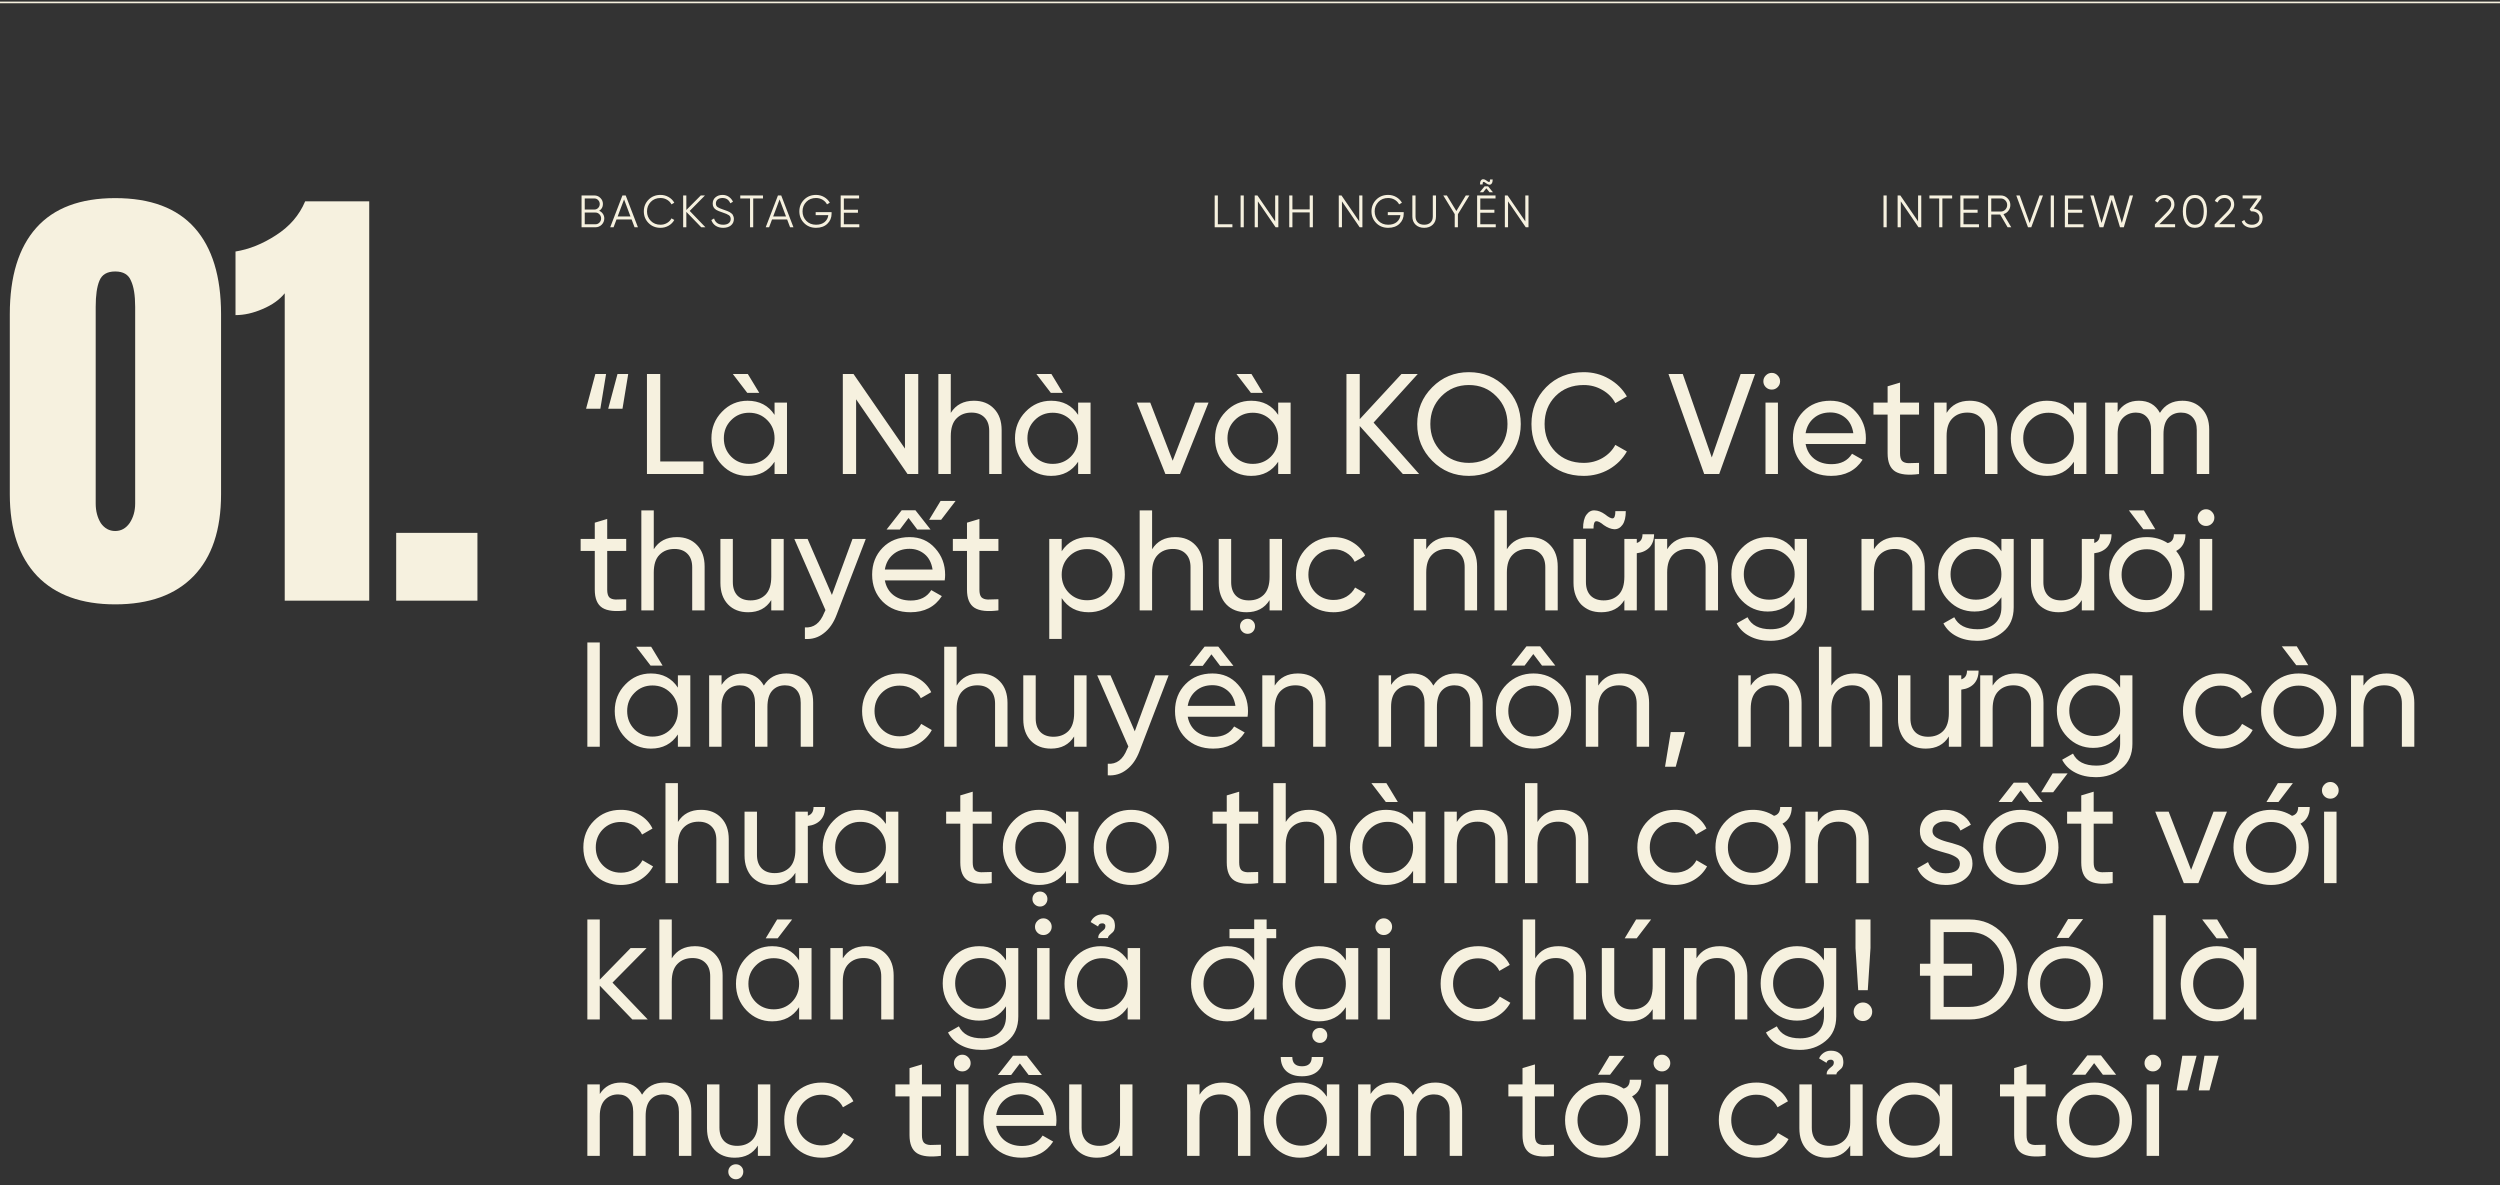
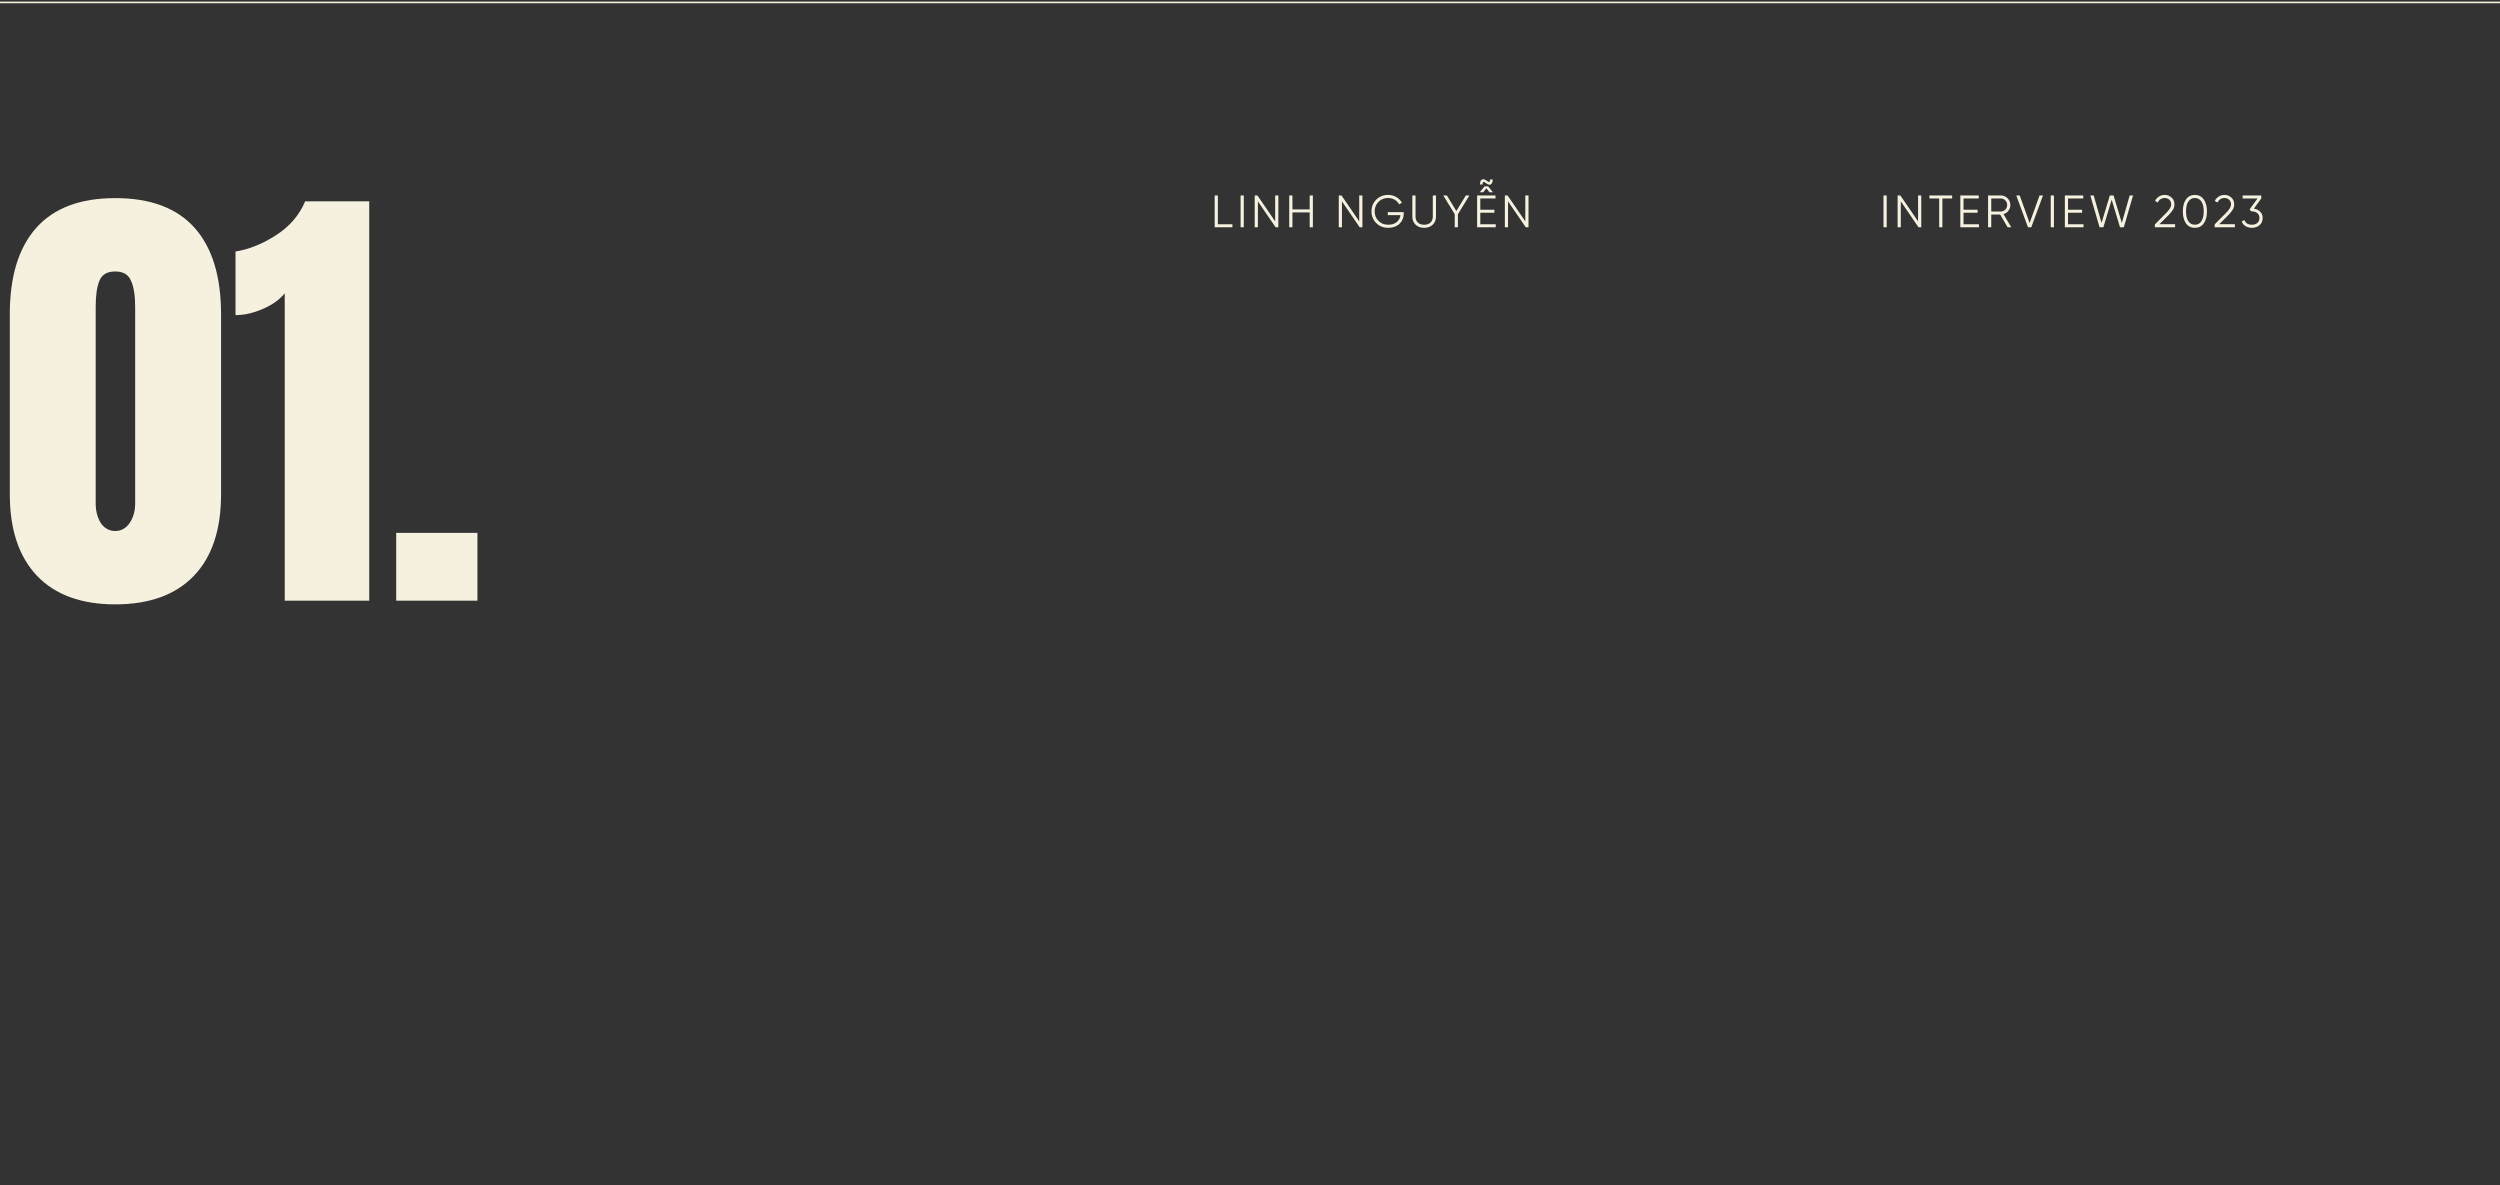
<svg xmlns="http://www.w3.org/2000/svg" width="770" height="365" viewBox="0 0 770 365" fill="none">
  <rect x="0" y="0" width="770" height="365" fill="#333333" stroke="none" />
-   <path d="M184.552 64.918C185.028 65.123 185.406 65.436 185.686 65.856C185.975 66.267 186.12 66.738 186.12 67.27C186.12 68.026 185.854 68.67 185.322 69.202C184.79 69.734 184.146 70 183.39 70H179.12V60.2H183.068C183.796 60.2 184.417 60.461 184.93 60.984C185.443 61.497 185.7 62.113 185.7 62.832C185.7 63.747 185.317 64.442 184.552 64.918ZM183.068 61.124H180.1V64.54H183.068C183.525 64.54 183.913 64.377 184.23 64.05C184.557 63.714 184.72 63.308 184.72 62.832C184.72 62.365 184.557 61.964 184.23 61.628C183.913 61.292 183.525 61.124 183.068 61.124ZM183.39 69.076C183.875 69.076 184.286 68.903 184.622 68.558C184.967 68.203 185.14 67.774 185.14 67.27C185.14 66.775 184.967 66.351 184.622 65.996C184.286 65.641 183.875 65.464 183.39 65.464H180.1V69.076H183.39ZM195.446 70L194.536 67.592H189.888L188.978 70H187.942L191.708 60.2H192.716L196.482 70H195.446ZM190.238 66.668H194.186L192.212 61.418L190.238 66.668ZM203.438 70.168C201.954 70.168 200.727 69.678 199.756 68.698C198.785 67.718 198.3 66.519 198.3 65.1C198.3 63.681 198.785 62.482 199.756 61.502C200.727 60.522 201.954 60.032 203.438 60.032C204.343 60.032 205.174 60.251 205.93 60.69C206.686 61.119 207.269 61.703 207.68 62.44L206.812 62.944C206.504 62.347 206.047 61.871 205.44 61.516C204.833 61.161 204.166 60.984 203.438 60.984C202.215 60.984 201.217 61.381 200.442 62.174C199.667 62.967 199.28 63.943 199.28 65.1C199.28 66.257 199.667 67.233 200.442 68.026C201.217 68.819 202.215 69.216 203.438 69.216C204.166 69.216 204.833 69.039 205.44 68.684C206.047 68.329 206.504 67.853 206.812 67.256L207.68 67.746C207.279 68.483 206.695 69.071 205.93 69.51C205.174 69.949 204.343 70.168 203.438 70.168ZM217.272 70H215.984L211.392 65.254V70H210.412V60.2H211.392V64.68L215.844 60.2H217.132L212.428 64.96L217.272 70ZM222.733 70.168C221.837 70.168 221.067 69.958 220.423 69.538C219.788 69.109 219.345 68.521 219.093 67.774L219.933 67.284C220.11 67.891 220.437 68.367 220.913 68.712C221.389 69.048 222 69.216 222.747 69.216C223.475 69.216 224.039 69.057 224.441 68.74C224.851 68.413 225.057 67.984 225.057 67.452C225.057 66.939 224.87 66.551 224.497 66.29C224.123 66.029 223.507 65.758 222.649 65.478C221.631 65.142 220.959 64.871 220.633 64.666C219.886 64.218 219.513 63.569 219.513 62.72C219.513 61.889 219.802 61.236 220.381 60.76C220.959 60.275 221.673 60.032 222.523 60.032C223.288 60.032 223.951 60.233 224.511 60.634C225.071 61.026 225.486 61.53 225.757 62.146L224.931 62.608C224.483 61.525 223.68 60.984 222.523 60.984C221.916 60.984 221.426 61.133 221.053 61.432C220.679 61.731 220.493 62.146 220.493 62.678C220.493 63.163 220.661 63.527 220.997 63.77C221.333 64.013 221.888 64.26 222.663 64.512C223.017 64.633 223.269 64.722 223.419 64.778C223.577 64.825 223.801 64.909 224.091 65.03C224.389 65.142 224.609 65.245 224.749 65.338C224.889 65.422 225.057 65.543 225.253 65.702C225.458 65.851 225.603 66.005 225.687 66.164C225.78 66.313 225.859 66.5 225.925 66.724C225.999 66.939 226.037 67.172 226.037 67.424C226.037 68.255 225.733 68.922 225.127 69.426C224.52 69.921 223.722 70.168 222.733 70.168ZM234.999 60.2V61.124H231.989V70H231.009V61.124H227.999V60.2H234.999ZM243.346 70L242.436 67.592H237.788L236.878 70H235.842L239.608 60.2H240.616L244.382 70H243.346ZM238.138 66.668H242.086L240.112 61.418L238.138 66.668ZM256.127 65.338V65.842C256.127 67.055 255.693 68.082 254.825 68.922C253.957 69.753 252.795 70.168 251.339 70.168C249.855 70.168 248.627 69.678 247.657 68.698C246.686 67.718 246.201 66.519 246.201 65.1C246.201 63.681 246.686 62.482 247.657 61.502C248.627 60.522 249.855 60.032 251.339 60.032C252.244 60.032 253.075 60.251 253.831 60.69C254.587 61.129 255.17 61.712 255.581 62.44L254.713 62.944C254.405 62.347 253.947 61.871 253.341 61.516C252.734 61.161 252.067 60.984 251.339 60.984C250.116 60.984 249.117 61.381 248.343 62.174C247.568 62.967 247.181 63.943 247.181 65.1C247.181 66.257 247.568 67.233 248.343 68.026C249.117 68.819 250.116 69.216 251.339 69.216C252.44 69.216 253.322 68.941 253.985 68.39C254.647 67.83 255.025 67.121 255.119 66.262H251.227V65.338H256.127ZM259.908 69.076H264.668V70H258.928V60.2H264.598V61.124H259.908V64.596H264.248V65.52H259.908V69.076Z" fill="#F6F1DF" />
  <path d="M375.1 69.076H379.58V70H374.12V60.2H375.1V69.076ZM382.103 60.2H383.083V70H382.103V60.2ZM392.75 60.2H393.73V70H392.89L387.43 62.02V70H386.45V60.2H387.29L392.75 68.18V60.2ZM403.385 60.2H404.365V70H403.385V65.422H398.065V70H397.085V60.2H398.065V64.498H403.385V60.2ZM418.641 60.2H419.621V70H418.781L413.321 62.02V70H412.341V60.2H413.181L418.641 68.18V60.2ZM432.343 65.338V65.842C432.343 67.055 431.909 68.082 431.041 68.922C430.173 69.753 429.011 70.168 427.555 70.168C426.071 70.168 424.843 69.678 423.873 68.698C422.902 67.718 422.417 66.519 422.417 65.1C422.417 63.681 422.902 62.482 423.873 61.502C424.843 60.522 426.071 60.032 427.555 60.032C428.46 60.032 429.291 60.251 430.047 60.69C430.803 61.129 431.386 61.712 431.797 62.44L430.929 62.944C430.621 62.347 430.163 61.871 429.557 61.516C428.95 61.161 428.283 60.984 427.555 60.984C426.332 60.984 425.333 61.381 424.559 62.174C423.784 62.967 423.397 63.943 423.397 65.1C423.397 66.257 423.784 67.233 424.559 68.026C425.333 68.819 426.332 69.216 427.555 69.216C428.656 69.216 429.538 68.941 430.201 68.39C430.863 67.83 431.241 67.121 431.335 66.262H427.443V65.338H432.343ZM441.276 69.216C440.604 69.851 439.726 70.168 438.644 70.168C437.561 70.168 436.684 69.851 436.012 69.216C435.34 68.581 435.004 67.732 435.004 66.668V60.2H435.984V66.668C435.984 67.452 436.217 68.073 436.684 68.53C437.15 68.987 437.804 69.216 438.644 69.216C439.484 69.216 440.137 68.987 440.604 68.53C441.07 68.073 441.304 67.452 441.304 66.668V60.2H442.284V66.668C442.284 67.732 441.948 68.581 441.276 69.216ZM452.576 60.2L449.034 65.982V70H448.054V65.954L444.526 60.2H445.632L448.558 65.002L451.47 60.2H452.576ZM457.794 58.002L456.814 59.22H455.764L457.248 57.4H458.34L459.824 59.22H458.774L457.794 58.002ZM455.932 69.076H460.692V70H454.952V60.2H460.622V61.124H455.932V64.596H460.272V65.52H455.932V69.076ZM455.834 56.812C455.834 56.261 455.932 55.851 456.128 55.58C456.324 55.309 456.571 55.183 456.87 55.202C457.169 55.211 457.481 55.342 457.808 55.594C457.976 55.725 458.111 55.823 458.214 55.888C458.317 55.953 458.419 56.005 458.522 56.042C458.625 56.079 458.704 56.075 458.76 56.028C458.816 55.981 458.858 55.897 458.886 55.776C458.923 55.655 458.942 55.487 458.942 55.272H459.754C459.754 55.823 459.656 56.233 459.46 56.504C459.264 56.775 459.017 56.905 458.718 56.896C458.429 56.877 458.121 56.742 457.794 56.49C457.579 56.331 457.411 56.219 457.29 56.154C457.178 56.079 457.066 56.037 456.954 56.028C456.842 56.019 456.763 56.079 456.716 56.21C456.669 56.341 456.646 56.541 456.646 56.812H455.834ZM469.796 60.2H470.776V70H469.936L464.476 62.02V70H463.496V60.2H464.336L469.796 68.18V60.2Z" fill="#F6F1DF" />
  <path d="M580.12 60.2H581.1V70H580.12V60.2ZM590.767 60.2H591.747V70H590.907L585.447 62.02V70H584.467V60.2H585.307L590.767 68.18V60.2ZM601.262 60.2V61.124H598.252V70H597.272V61.124H594.262V60.2H601.262ZM604.763 69.076H609.523V70H603.783V60.2H609.453V61.124H604.763V64.596H609.103V65.52H604.763V69.076ZM618.347 70L616.051 66.08H613.307V70H612.327V60.2H616.247C617.059 60.2 617.749 60.489 618.319 61.068C618.897 61.637 619.187 62.328 619.187 63.14C619.187 63.803 618.986 64.395 618.585 64.918C618.193 65.431 617.689 65.777 617.073 65.954L619.467 70H618.347ZM613.307 61.124V65.156H616.247C616.788 65.156 617.25 64.96 617.633 64.568C618.015 64.167 618.207 63.691 618.207 63.14C618.207 62.58 618.015 62.104 617.633 61.712C617.25 61.32 616.788 61.124 616.247 61.124H613.307ZM624.623 70L621.011 60.2H622.075L625.127 68.698L628.179 60.2H629.243L625.631 70H624.623ZM631.629 60.2H632.609V70H631.629V60.2ZM636.956 69.076H641.716V70H635.976V60.2H641.646V61.124H636.956V64.596H641.296V65.52H636.956V69.076ZM646.661 70L643.819 60.2H644.855L647.277 68.67L649.825 60.2H650.973L653.521 68.67L655.943 60.2H656.979L654.137 70H652.961L650.399 61.488L647.837 70H646.661ZM663.699 70V69.118L667.227 65.562C668.235 64.554 668.739 63.691 668.739 62.972C668.739 62.347 668.543 61.861 668.151 61.516C667.769 61.161 667.307 60.984 666.765 60.984C665.757 60.984 665.025 61.446 664.567 62.37L663.741 61.88C664.049 61.273 664.469 60.816 665.001 60.508C665.533 60.191 666.121 60.032 666.765 60.032C667.549 60.032 668.235 60.298 668.823 60.83C669.421 61.353 669.719 62.067 669.719 62.972C669.719 63.541 669.561 64.087 669.243 64.61C668.926 65.133 668.478 65.683 667.899 66.262L665.099 69.048H669.929V70H663.699ZM678.755 68.796C678.111 69.711 677.201 70.168 676.025 70.168C674.849 70.168 673.934 69.711 673.281 68.796C672.637 67.872 672.315 66.64 672.315 65.1C672.315 63.56 672.637 62.333 673.281 61.418C673.934 60.494 674.849 60.032 676.025 60.032C677.201 60.032 678.111 60.494 678.755 61.418C679.408 62.333 679.735 63.56 679.735 65.1C679.735 66.64 679.408 67.872 678.755 68.796ZM674.009 68.138C674.494 68.857 675.166 69.216 676.025 69.216C676.884 69.216 677.551 68.857 678.027 68.138C678.512 67.419 678.755 66.407 678.755 65.1C678.755 63.793 678.512 62.781 678.027 62.062C677.551 61.343 676.884 60.984 676.025 60.984C675.166 60.984 674.494 61.343 674.009 62.062C673.533 62.781 673.295 63.793 673.295 65.1C673.295 66.407 673.533 67.419 674.009 68.138ZM682.113 70V69.118L685.641 65.562C686.649 64.554 687.153 63.691 687.153 62.972C687.153 62.347 686.957 61.861 686.565 61.516C686.183 61.161 685.721 60.984 685.179 60.984C684.171 60.984 683.439 61.446 682.981 62.37L682.155 61.88C682.463 61.273 682.883 60.816 683.415 60.508C683.947 60.191 684.535 60.032 685.179 60.032C685.963 60.032 686.649 60.298 687.237 60.83C687.835 61.353 688.133 62.067 688.133 62.972C688.133 63.541 687.975 64.087 687.657 64.61C687.34 65.133 686.892 65.683 686.313 66.262L683.513 69.048H688.343V70H682.113ZM694.187 64.274C694.971 64.377 695.615 64.68 696.119 65.184C696.632 65.679 696.889 66.337 696.889 67.158C696.889 68.091 696.567 68.829 695.923 69.37C695.288 69.902 694.513 70.168 693.599 70.168C692.871 70.168 692.222 70 691.653 69.664C691.083 69.328 690.682 68.847 690.449 68.222L691.261 67.746C691.419 68.231 691.704 68.6 692.115 68.852C692.525 69.095 693.02 69.216 693.599 69.216C694.271 69.216 694.821 69.039 695.251 68.684C695.689 68.32 695.909 67.811 695.909 67.158C695.909 66.505 695.689 66.001 695.251 65.646C694.821 65.282 694.271 65.1 693.599 65.1V65.086L693.585 65.1H693.319L692.899 64.456L695.335 61.124H690.729V60.2H696.469V61.124L694.187 64.274Z" fill="#F6F1DF" />
-   <path d="M180.508 125.892L183.368 115.2H186.668L184.908 125.892H180.508ZM187.328 125.892L190.188 115.2H193.488L191.728 125.892H187.328ZM203.353 142.128H216.641V146H199.261V115.2H203.353V142.128ZM233.857 121.008H230.161L225.717 115.2H230.337L233.857 121.008ZM238.565 124H242.393V146H238.565V142.216C236.659 145.12 233.887 146.572 230.249 146.572C227.169 146.572 224.544 145.457 222.373 143.228C220.203 140.969 219.117 138.227 219.117 135C219.117 131.773 220.203 129.045 222.373 126.816C224.544 124.557 227.169 123.428 230.249 123.428C233.887 123.428 236.659 124.88 238.565 127.784V124ZM230.733 142.876C232.963 142.876 234.825 142.128 236.321 140.632C237.817 139.107 238.565 137.229 238.565 135C238.565 132.771 237.817 130.908 236.321 129.412C234.825 127.887 232.963 127.124 230.733 127.124C228.533 127.124 226.685 127.887 225.189 129.412C223.693 130.908 222.945 132.771 222.945 135C222.945 137.229 223.693 139.107 225.189 140.632C226.685 142.128 228.533 142.876 230.733 142.876ZM278.729 115.2H282.821V146H279.521L263.681 122.988V146H259.589V115.2H262.889L278.729 138.168V115.2ZM299.969 123.428C302.551 123.428 304.619 124.249 306.173 125.892C307.728 127.505 308.505 129.705 308.505 132.492V146H304.677V132.712C304.677 130.923 304.193 129.544 303.225 128.576C302.257 127.579 300.923 127.08 299.221 127.08C297.315 127.08 295.775 127.681 294.601 128.884C293.428 130.057 292.841 131.876 292.841 134.34V146H289.013V115.2H292.841V127.168C294.396 124.675 296.772 123.428 299.969 123.428ZM327.357 121.008H323.661L319.217 115.2H323.837L327.357 121.008ZM332.065 124H335.893V146H332.065V142.216C330.159 145.12 327.387 146.572 323.749 146.572C320.669 146.572 318.044 145.457 315.873 143.228C313.703 140.969 312.617 138.227 312.617 135C312.617 131.773 313.703 129.045 315.873 126.816C318.044 124.557 320.669 123.428 323.749 123.428C327.387 123.428 330.159 124.88 332.065 127.784V124ZM324.233 142.876C326.463 142.876 328.325 142.128 329.821 140.632C331.317 139.107 332.065 137.229 332.065 135C332.065 132.771 331.317 130.908 329.821 129.412C328.325 127.887 326.463 127.124 324.233 127.124C322.033 127.124 320.185 127.887 318.689 129.412C317.193 130.908 316.445 132.771 316.445 135C316.445 137.229 317.193 139.107 318.689 140.632C320.185 142.128 322.033 142.876 324.233 142.876ZM368.093 124H372.229L363.429 146H358.941L350.141 124H354.277L361.185 141.908L368.093 124ZM388.975 121.008H385.279L380.835 115.2H385.455L388.975 121.008ZM393.683 124H397.511V146H393.683V142.216C391.776 145.12 389.004 146.572 385.367 146.572C382.287 146.572 379.661 145.457 377.491 143.228C375.32 140.969 374.235 138.227 374.235 135C374.235 131.773 375.32 129.045 377.491 126.816C379.661 124.557 382.287 123.428 385.367 123.428C389.004 123.428 391.776 124.88 393.683 127.784V124ZM385.851 142.876C388.08 142.876 389.943 142.128 391.439 140.632C392.935 139.107 393.683 137.229 393.683 135C393.683 132.771 392.935 130.908 391.439 129.412C389.943 127.887 388.08 127.124 385.851 127.124C383.651 127.124 381.803 127.887 380.307 129.412C378.811 130.908 378.062 132.771 378.062 135C378.062 137.229 378.811 139.107 380.307 140.632C381.803 142.128 383.651 142.876 385.851 142.876ZM437.102 146H432.086L418.798 131.216V146H414.706V115.2H418.798V129.104L431.646 115.2H436.662L423.066 130.16L437.102 146ZM463.732 141.908C460.652 145.017 456.883 146.572 452.424 146.572C447.966 146.572 444.196 145.017 441.116 141.908C438.036 138.799 436.496 135.029 436.496 130.6C436.496 126.141 438.036 122.372 441.116 119.292C444.196 116.183 447.966 114.628 452.424 114.628C456.883 114.628 460.652 116.183 463.732 119.292C466.842 122.372 468.396 126.141 468.396 130.6C468.396 135.029 466.842 138.799 463.732 141.908ZM443.932 139.136C446.22 141.424 449.051 142.568 452.424 142.568C455.798 142.568 458.614 141.424 460.872 139.136C463.16 136.819 464.304 133.973 464.304 130.6C464.304 127.197 463.16 124.352 460.872 122.064C458.614 119.747 455.798 118.588 452.424 118.588C449.051 118.588 446.22 119.747 443.932 122.064C441.674 124.352 440.544 127.197 440.544 130.6C440.544 133.973 441.674 136.819 443.932 139.136ZM487.792 146.572C483.128 146.572 479.27 145.032 476.22 141.952C473.198 138.872 471.688 135.088 471.688 130.6C471.688 126.112 473.198 122.328 476.22 119.248C479.27 116.168 483.128 114.628 487.792 114.628C490.608 114.628 493.189 115.303 495.536 116.652C497.912 118.001 499.76 119.82 501.08 122.108L497.516 124.176C496.636 122.475 495.316 121.125 493.556 120.128C491.825 119.101 489.904 118.588 487.792 118.588C484.242 118.588 481.338 119.732 479.08 122.02C476.85 124.308 475.736 127.168 475.736 130.6C475.736 134.003 476.85 136.848 479.08 139.136C481.338 141.424 484.242 142.568 487.792 142.568C489.904 142.568 491.825 142.069 493.556 141.072C495.316 140.045 496.636 138.696 497.516 137.024L501.08 139.048C499.789 141.336 497.956 143.169 495.58 144.548C493.204 145.897 490.608 146.572 487.792 146.572ZM524.895 146L513.895 115.2H518.295L527.227 140.896L536.115 115.2H540.559L529.515 146H524.895ZM545.711 119.996C544.978 119.996 544.362 119.747 543.863 119.248C543.364 118.749 543.115 118.148 543.115 117.444C543.115 116.74 543.364 116.139 543.863 115.64C544.362 115.112 544.978 114.848 545.711 114.848C546.415 114.848 547.016 115.112 547.515 115.64C548.014 116.139 548.263 116.74 548.263 117.444C548.263 118.148 548.014 118.749 547.515 119.248C547.016 119.747 546.415 119.996 545.711 119.996ZM543.775 146V124H547.603V146H543.775ZM556.127 136.76C556.508 138.725 557.403 140.251 558.811 141.336C560.248 142.421 562.008 142.964 564.091 142.964C566.995 142.964 569.107 141.893 570.427 139.752L573.683 141.6C571.542 144.915 568.315 146.572 564.003 146.572C560.512 146.572 557.667 145.487 555.467 143.316C553.296 141.116 552.211 138.344 552.211 135C552.211 131.685 553.282 128.928 555.423 126.728C557.564 124.528 560.336 123.428 563.739 123.428C566.966 123.428 569.591 124.572 571.615 126.86C573.668 129.119 574.695 131.847 574.695 135.044C574.695 135.601 574.651 136.173 574.563 136.76H556.127ZM563.739 127.036C561.686 127.036 559.984 127.623 558.635 128.796C557.286 129.94 556.45 131.48 556.127 133.416H570.823C570.5 131.333 569.679 129.749 568.359 128.664C567.039 127.579 565.499 127.036 563.739 127.036ZM591.063 127.696H585.211V139.62C585.211 140.705 585.417 141.483 585.827 141.952C586.267 142.392 586.927 142.627 587.807 142.656C588.687 142.656 589.773 142.627 591.063 142.568V146C587.719 146.44 585.27 146.176 583.715 145.208C582.161 144.211 581.383 142.348 581.383 139.62V127.696H577.027V124H581.383V118.984L585.211 117.84V124H591.063V127.696ZM606.68 123.428C609.262 123.428 611.33 124.249 612.884 125.892C614.439 127.505 615.216 129.705 615.216 132.492V146H611.388V132.712C611.388 130.923 610.904 129.544 609.936 128.576C608.968 127.579 607.634 127.08 605.932 127.08C604.026 127.08 602.486 127.681 601.312 128.884C600.139 130.057 599.552 131.876 599.552 134.34V146H595.724V124H599.552V127.168C601.107 124.675 603.483 123.428 606.68 123.428ZM638.776 124H642.604V146H638.776V142.216C636.87 145.12 634.098 146.572 630.46 146.572C627.38 146.572 624.755 145.457 622.584 143.228C620.414 140.969 619.328 138.227 619.328 135C619.328 131.773 620.414 129.045 622.584 126.816C624.755 124.557 627.38 123.428 630.46 123.428C634.098 123.428 636.87 124.88 638.776 127.784V124ZM630.944 142.876C633.174 142.876 635.036 142.128 636.532 140.632C638.028 139.107 638.776 137.229 638.776 135C638.776 132.771 638.028 130.908 636.532 129.412C635.036 127.887 633.174 127.124 630.944 127.124C628.744 127.124 626.896 127.887 625.4 129.412C623.904 130.908 623.156 132.771 623.156 135C623.156 137.229 623.904 139.107 625.4 140.632C626.896 142.128 628.744 142.876 630.944 142.876ZM672.164 123.428C674.628 123.428 676.623 124.235 678.148 125.848C679.673 127.432 680.436 129.588 680.436 132.316V146H676.608V132.448C676.608 130.747 676.168 129.427 675.288 128.488C674.408 127.549 673.235 127.08 671.768 127.08C670.125 127.08 668.805 127.637 667.808 128.752C666.84 129.837 666.356 131.509 666.356 133.768V146H662.528V132.448C662.528 130.747 662.103 129.427 661.252 128.488C660.431 127.549 659.301 127.08 657.864 127.08C656.251 127.08 654.901 127.637 653.816 128.752C652.76 129.867 652.232 131.539 652.232 133.768V146H648.404V124H652.232V126.948C653.728 124.601 655.913 123.428 658.788 123.428C661.751 123.428 663.907 124.675 665.256 127.168C666.781 124.675 669.084 123.428 672.164 123.428ZM192.872 169.696H187.02V181.62C187.02 182.705 187.225 183.483 187.636 183.952C188.076 184.392 188.736 184.627 189.616 184.656C190.496 184.656 191.581 184.627 192.872 184.568V188C189.528 188.44 187.079 188.176 185.524 187.208C183.969 186.211 183.192 184.348 183.192 181.62V169.696H178.836V166H183.192V160.984L187.02 159.84V166H192.872V169.696ZM208.489 165.428C211.07 165.428 213.138 166.249 214.693 167.892C216.248 169.505 217.025 171.705 217.025 174.492V188H213.197V174.712C213.197 172.923 212.713 171.544 211.745 170.576C210.777 169.579 209.442 169.08 207.741 169.08C205.834 169.08 204.294 169.681 203.121 170.884C201.948 172.057 201.361 173.876 201.361 176.34V188H197.533V157.2H201.361V169.168C202.916 166.675 205.292 165.428 208.489 165.428ZM237.549 166H241.377V188H237.549V184.832C235.994 187.325 233.618 188.572 230.421 188.572C227.84 188.572 225.772 187.765 224.217 186.152C222.662 184.509 221.885 182.295 221.885 179.508V166H225.713V179.288C225.713 181.077 226.197 182.471 227.165 183.468C228.133 184.436 229.468 184.92 231.169 184.92C233.076 184.92 234.616 184.333 235.789 183.16C236.962 181.957 237.549 180.124 237.549 177.66V166ZM262.561 166H266.653L257.677 189.364C256.738 191.857 255.418 193.749 253.717 195.04C252.045 196.36 250.109 196.947 247.909 196.8V193.236C250.607 193.441 252.587 191.945 253.849 188.748L254.245 187.912L244.653 166H248.745L256.225 183.248L262.561 166ZM279.837 159.532L277.153 163.096H273.061L277.725 157.156H281.949L286.613 163.096H282.521L279.837 159.532ZM272.533 178.76C272.915 180.725 273.809 182.251 275.217 183.336C276.655 184.421 278.415 184.964 280.497 184.964C283.401 184.964 285.513 183.893 286.833 181.752L290.089 183.6C287.948 186.915 284.721 188.572 280.409 188.572C276.919 188.572 274.073 187.487 271.873 185.316C269.703 183.116 268.617 180.344 268.617 177C268.617 173.685 269.688 170.928 271.829 168.728C273.971 166.528 276.743 165.428 280.145 165.428C283.372 165.428 285.997 166.572 288.021 168.86C290.075 171.119 291.101 173.847 291.101 177.044C291.101 177.601 291.057 178.173 290.969 178.76H272.533ZM280.145 169.036C278.092 169.036 276.391 169.623 275.041 170.796C273.692 171.94 272.856 173.48 272.533 175.416H287.229C286.907 173.333 286.085 171.749 284.765 170.664C283.445 169.579 281.905 169.036 280.145 169.036ZM286.173 160.104H289.869L294.313 154.296H289.693L286.173 160.104ZM307.513 169.696H301.661V181.62C301.661 182.705 301.866 183.483 302.277 183.952C302.717 184.392 303.377 184.627 304.257 184.656C305.137 184.656 306.222 184.627 307.513 184.568V188C304.169 188.44 301.719 188.176 300.165 187.208C298.61 186.211 297.833 184.348 297.833 181.62V169.696H293.477V166H297.833V160.984L301.661 159.84V166H307.513V169.696ZM335.318 165.428C338.398 165.428 341.023 166.557 343.194 168.816C345.364 171.045 346.45 173.773 346.45 177C346.45 180.227 345.364 182.969 343.194 185.228C341.023 187.457 338.398 188.572 335.318 188.572C331.68 188.572 328.908 187.12 327.002 184.216V196.8H323.174V166H327.002V169.784C328.908 166.88 331.68 165.428 335.318 165.428ZM334.834 184.876C337.034 184.876 338.882 184.128 340.378 182.632C341.874 181.107 342.622 179.229 342.622 177C342.622 174.771 341.874 172.908 340.378 171.412C338.882 169.887 337.034 169.124 334.834 169.124C332.604 169.124 330.742 169.887 329.246 171.412C327.75 172.908 327.002 174.771 327.002 177C327.002 179.229 327.75 181.107 329.246 182.632C330.742 184.128 332.604 184.876 334.834 184.876ZM361.973 165.428C364.555 165.428 366.623 166.249 368.177 167.892C369.732 169.505 370.509 171.705 370.509 174.492V188H366.681V174.712C366.681 172.923 366.197 171.544 365.229 170.576C364.261 169.579 362.927 169.08 361.225 169.08C359.319 169.08 357.779 169.681 356.605 170.884C355.432 172.057 354.845 173.876 354.845 176.34V188H351.017V157.2H354.845V169.168C356.4 166.675 358.776 165.428 361.973 165.428ZM391.033 166H394.861V188H391.033V184.832C389.479 187.325 387.103 188.572 383.905 188.572C381.324 188.572 379.256 187.765 377.701 186.152C376.147 184.509 375.369 182.295 375.369 179.508V166H379.197V179.288C379.197 181.077 379.681 182.471 380.649 183.468C381.617 184.436 382.952 184.92 384.653 184.92C386.56 184.92 388.1 184.333 389.273 183.16C390.447 181.957 391.033 180.124 391.033 177.66V166ZM385.885 194.556C385.445 194.996 384.903 195.216 384.257 195.216C383.612 195.216 383.055 194.981 382.585 194.512C382.145 194.072 381.925 193.529 381.925 192.884C381.925 192.239 382.145 191.696 382.585 191.256C383.055 190.816 383.612 190.596 384.257 190.596C384.903 190.596 385.445 190.816 385.885 191.256C386.325 191.696 386.545 192.239 386.545 192.884C386.545 193.529 386.325 194.087 385.885 194.556ZM410.728 188.572C407.414 188.572 404.656 187.472 402.456 185.272C400.256 183.043 399.156 180.285 399.156 177C399.156 173.715 400.256 170.972 402.456 168.772C404.656 166.543 407.414 165.428 410.728 165.428C412.899 165.428 414.85 165.956 416.58 167.012C418.311 168.039 419.602 169.432 420.452 171.192L417.24 173.04C416.683 171.867 415.818 170.928 414.644 170.224C413.5 169.52 412.195 169.168 410.728 169.168C408.528 169.168 406.68 169.916 405.184 171.412C403.718 172.908 402.984 174.771 402.984 177C402.984 179.2 403.718 181.048 405.184 182.544C406.68 184.04 408.528 184.788 410.728 184.788C412.195 184.788 413.515 184.451 414.688 183.776C415.862 183.072 416.756 182.133 417.372 180.96L420.628 182.852C419.69 184.583 418.34 185.976 416.58 187.032C414.82 188.059 412.87 188.572 410.728 188.572ZM446.407 165.428C448.988 165.428 451.056 166.249 452.611 167.892C454.166 169.505 454.943 171.705 454.943 174.492V188H451.115V174.712C451.115 172.923 450.631 171.544 449.663 170.576C448.695 169.579 447.36 169.08 445.659 169.08C443.752 169.08 442.212 169.681 441.039 170.884C439.866 172.057 439.279 173.876 439.279 176.34V188H435.451V166H439.279V169.168C440.834 166.675 443.21 165.428 446.407 165.428ZM471.243 165.428C473.824 165.428 475.892 166.249 477.447 167.892C479.001 169.505 479.779 171.705 479.779 174.492V188H475.951V174.712C475.951 172.923 475.467 171.544 474.499 170.576C473.531 169.579 472.196 169.08 470.495 169.08C468.588 169.08 467.048 169.681 465.875 170.884C464.701 172.057 464.115 173.876 464.115 176.34V188H460.287V157.2H464.115V169.168C465.669 166.675 468.045 165.428 471.243 165.428ZM509.455 164.548C509.455 166.22 508.985 167.569 508.047 168.596C507.108 169.593 505.803 170.195 504.131 170.4V188H500.303V184.832C498.777 187.325 496.401 188.572 493.175 188.572C491.884 188.572 490.711 188.367 489.655 187.956C488.628 187.516 487.733 186.915 486.971 186.152C486.237 185.36 485.665 184.407 485.255 183.292C484.844 182.177 484.639 180.916 484.639 179.508V166H488.467V179.288C488.467 181.077 488.951 182.471 489.919 183.468C490.887 184.436 492.221 184.92 493.923 184.92C495.829 184.92 497.369 184.333 498.543 183.16C499.716 181.957 500.303 180.124 500.303 177.66V166H504.131V167.232C505.304 166.88 505.891 165.985 505.891 164.548H509.455ZM487.587 162.788C487.587 160.911 487.924 159.503 488.599 158.564C489.303 157.596 490.153 157.141 491.151 157.2C492.177 157.229 493.248 157.64 494.363 158.432C495.448 159.312 496.24 159.723 496.739 159.664C497.267 159.576 497.531 158.828 497.531 157.42H500.743C500.743 159.297 500.405 160.705 499.731 161.644C499.056 162.583 498.205 163.037 497.179 163.008C496.181 162.949 495.111 162.524 493.967 161.732C492.911 160.852 492.119 160.456 491.591 160.544C491.063 160.603 490.799 161.351 490.799 162.788H487.587ZM520.614 165.428C523.195 165.428 525.263 166.249 526.818 167.892C528.373 169.505 529.15 171.705 529.15 174.492V188H525.322V174.712C525.322 172.923 524.838 171.544 523.87 170.576C522.902 169.579 521.567 169.08 519.866 169.08C517.959 169.08 516.419 169.681 515.246 170.884C514.073 172.057 513.486 173.876 513.486 176.34V188H509.658V166H513.486V169.168C515.041 166.675 517.417 165.428 520.614 165.428ZM552.754 166H556.538V187.076C556.538 190.332 555.438 192.855 553.238 194.644C551.038 196.463 548.398 197.372 545.318 197.372C542.854 197.372 540.727 196.903 538.938 195.964C537.149 195.055 535.799 193.735 534.89 192.004L538.234 190.112C539.437 192.576 541.827 193.808 545.406 193.808C547.694 193.808 549.483 193.207 550.774 192.004C552.094 190.801 552.754 189.159 552.754 187.076V183.952C550.818 186.885 548.061 188.352 544.482 188.352C541.343 188.352 538.689 187.237 536.518 185.008C534.347 182.779 533.262 180.065 533.262 176.868C533.262 173.671 534.347 170.972 536.518 168.772C538.689 166.543 541.343 165.428 544.482 165.428C548.09 165.428 550.847 166.88 552.754 169.784V166ZM539.334 182.456C540.83 183.952 542.693 184.7 544.922 184.7C547.151 184.7 549.014 183.952 550.51 182.456C552.006 180.96 552.754 179.097 552.754 176.868C552.754 174.668 552.006 172.82 550.51 171.324C549.014 169.828 547.151 169.08 544.922 169.08C542.693 169.08 540.83 169.828 539.334 171.324C537.838 172.82 537.09 174.668 537.09 176.868C537.09 179.097 537.838 180.96 539.334 182.456ZM584.294 165.428C586.875 165.428 588.943 166.249 590.498 167.892C592.052 169.505 592.83 171.705 592.83 174.492V188H589.002V174.712C589.002 172.923 588.518 171.544 587.55 170.576C586.582 169.579 585.247 169.08 583.546 169.08C581.639 169.08 580.099 169.681 578.926 170.884C577.752 172.057 577.166 173.876 577.166 176.34V188H573.338V166H577.166V169.168C578.72 166.675 581.096 165.428 584.294 165.428ZM616.434 166H620.218V187.076C620.218 190.332 619.118 192.855 616.918 194.644C614.718 196.463 612.078 197.372 608.998 197.372C606.534 197.372 604.407 196.903 602.618 195.964C600.828 195.055 599.479 193.735 598.57 192.004L601.914 190.112C603.116 192.576 605.507 193.808 609.086 193.808C611.374 193.808 613.163 193.207 614.454 192.004C615.774 190.801 616.434 189.159 616.434 187.076V183.952C614.498 186.885 611.74 188.352 608.162 188.352C605.023 188.352 602.368 187.237 600.198 185.008C598.027 182.779 596.942 180.065 596.942 176.868C596.942 173.671 598.027 170.972 600.198 168.772C602.368 166.543 605.023 165.428 608.162 165.428C611.77 165.428 614.527 166.88 616.434 169.784V166ZM603.014 182.456C604.51 183.952 606.372 184.7 608.602 184.7C610.831 184.7 612.694 183.952 614.19 182.456C615.686 180.96 616.434 179.097 616.434 176.868C616.434 174.668 615.686 172.82 614.19 171.324C612.694 169.828 610.831 169.08 608.602 169.08C606.372 169.08 604.51 169.828 603.014 171.324C601.518 172.82 600.77 174.668 600.77 176.868C600.77 179.097 601.518 180.96 603.014 182.456ZM650.349 164.548C650.349 166.22 649.88 167.569 648.941 168.596C648.003 169.593 646.697 170.195 645.025 170.4V188H641.197V184.832C639.672 187.325 637.296 188.572 634.069 188.572C632.779 188.572 631.605 188.367 630.549 187.956C629.523 187.516 628.628 186.915 627.865 186.152C627.132 185.36 626.56 184.407 626.149 183.292C625.739 182.177 625.533 180.916 625.533 179.508V166H629.361V179.288C629.361 181.077 629.845 182.471 630.813 183.468C631.781 184.436 633.116 184.92 634.817 184.92C636.724 184.92 638.264 184.333 639.437 183.16C640.611 181.957 641.197 180.124 641.197 177.66V166H645.025V167.232C646.199 166.88 646.785 165.985 646.785 164.548H650.349ZM673.117 164.548C673.117 166.983 672.164 168.699 670.257 169.696C671.959 171.749 672.809 174.184 672.809 177C672.809 180.227 671.68 182.969 669.421 185.228C667.192 187.457 664.449 188.572 661.193 188.572C657.937 188.572 655.195 187.457 652.965 185.228C650.736 182.999 649.621 180.256 649.621 177C649.621 173.744 650.736 171.001 652.965 168.772C655.195 166.543 657.937 165.428 661.193 165.428C663.599 165.428 665.755 166.044 667.661 167.276C668.923 166.953 669.553 166.044 669.553 164.548H673.117ZM666.737 182.588C668.233 181.092 668.981 179.229 668.981 177C668.981 174.771 668.233 172.908 666.737 171.412C665.241 169.916 663.393 169.168 661.193 169.168C659.023 169.168 657.189 169.916 655.693 171.412C654.197 172.908 653.449 174.771 653.449 177C653.449 179.229 654.197 181.092 655.693 182.588C657.189 184.084 659.023 184.832 661.193 184.832C663.393 184.832 665.241 184.084 666.737 182.588ZM663.833 163.008L660.313 157.2H655.693L660.137 163.008H663.833ZM679.473 161.996C678.739 161.996 678.123 161.747 677.625 161.248C677.126 160.749 676.877 160.148 676.877 159.444C676.877 158.74 677.126 158.139 677.625 157.64C678.123 157.112 678.739 156.848 679.473 156.848C680.177 156.848 680.778 157.112 681.277 157.64C681.775 158.139 682.025 158.74 682.025 159.444C682.025 160.148 681.775 160.749 681.277 161.248C680.778 161.747 680.177 161.996 679.473 161.996ZM677.537 188V166H681.365V188H677.537ZM180.904 230V197.88H184.732V230H180.904ZM204.08 205.008H200.384L195.94 199.2H200.56L204.08 205.008ZM208.788 208H212.616V230H208.788V226.216C206.881 229.12 204.109 230.572 200.472 230.572C197.392 230.572 194.767 229.457 192.596 227.228C190.425 224.969 189.34 222.227 189.34 219C189.34 215.773 190.425 213.045 192.596 210.816C194.767 208.557 197.392 207.428 200.472 207.428C204.109 207.428 206.881 208.88 208.788 211.784V208ZM200.956 226.876C203.185 226.876 205.048 226.128 206.544 224.632C208.04 223.107 208.788 221.229 208.788 219C208.788 216.771 208.04 214.908 206.544 213.412C205.048 211.887 203.185 211.124 200.956 211.124C198.756 211.124 196.908 211.887 195.412 213.412C193.916 214.908 193.168 216.771 193.168 219C193.168 221.229 193.916 223.107 195.412 224.632C196.908 226.128 198.756 226.876 200.956 226.876ZM242.176 207.428C244.64 207.428 246.634 208.235 248.16 209.848C249.685 211.432 250.448 213.588 250.448 216.316V230H246.62V216.448C246.62 214.747 246.18 213.427 245.3 212.488C244.42 211.549 243.246 211.08 241.78 211.08C240.137 211.08 238.817 211.637 237.82 212.752C236.852 213.837 236.368 215.509 236.368 217.768V230H232.54V216.448C232.54 214.747 232.114 213.427 231.264 212.488C230.442 211.549 229.313 211.08 227.876 211.08C226.262 211.08 224.913 211.637 223.828 212.752C222.772 213.867 222.244 215.539 222.244 217.768V230H218.416V208H222.244V210.948C223.74 208.601 225.925 207.428 228.8 207.428C231.762 207.428 233.918 208.675 235.268 211.168C236.793 208.675 239.096 207.428 242.176 207.428ZM277.096 230.572C273.781 230.572 271.024 229.472 268.824 227.272C266.624 225.043 265.524 222.285 265.524 219C265.524 215.715 266.624 212.972 268.824 210.772C271.024 208.543 273.781 207.428 277.096 207.428C279.266 207.428 281.217 207.956 282.948 209.012C284.678 210.039 285.969 211.432 286.82 213.192L283.608 215.04C283.05 213.867 282.185 212.928 281.012 212.224C279.868 211.52 278.562 211.168 277.096 211.168C274.896 211.168 273.048 211.916 271.552 213.412C270.085 214.908 269.352 216.771 269.352 219C269.352 221.2 270.085 223.048 271.552 224.544C273.048 226.04 274.896 226.788 277.096 226.788C278.562 226.788 279.882 226.451 281.056 225.776C282.229 225.072 283.124 224.133 283.74 222.96L286.996 224.852C286.057 226.583 284.708 227.976 282.948 229.032C281.188 230.059 279.237 230.572 277.096 230.572ZM301.774 207.428C304.355 207.428 306.423 208.249 307.978 209.892C309.533 211.505 310.31 213.705 310.31 216.492V230H306.482V216.712C306.482 214.923 305.998 213.544 305.03 212.576C304.062 211.579 302.727 211.08 301.026 211.08C299.119 211.08 297.579 211.681 296.406 212.884C295.233 214.057 294.646 215.876 294.646 218.34V230H290.818V199.2H294.646V211.168C296.201 208.675 298.577 207.428 301.774 207.428ZM330.834 208H334.662V230H330.834V226.832C329.279 229.325 326.903 230.572 323.706 230.572C321.125 230.572 319.057 229.765 317.502 228.152C315.947 226.509 315.17 224.295 315.17 221.508V208H318.998V221.288C318.998 223.077 319.482 224.471 320.45 225.468C321.418 226.436 322.753 226.92 324.454 226.92C326.361 226.92 327.901 226.333 329.074 225.16C330.247 223.957 330.834 222.124 330.834 219.66V208ZM355.846 208H359.938L350.962 231.364C350.023 233.857 348.703 235.749 347.002 237.04C345.33 238.36 343.394 238.947 341.194 238.8V235.236C343.893 235.441 345.873 233.945 347.134 230.748L347.53 229.912L337.938 208H342.03L349.51 225.248L355.846 208ZM373.122 201.532L370.438 205.096H366.346L371.01 199.156H375.234L379.898 205.096H375.806L373.122 201.532ZM365.818 220.76C366.2 222.725 367.094 224.251 368.502 225.336C369.94 226.421 371.7 226.964 373.782 226.964C376.686 226.964 378.798 225.893 380.118 223.752L383.374 225.6C381.233 228.915 378.006 230.572 373.694 230.572C370.204 230.572 367.358 229.487 365.158 227.316C362.988 225.116 361.902 222.344 361.902 219C361.902 215.685 362.973 212.928 365.114 210.728C367.256 208.528 370.028 207.428 373.43 207.428C376.657 207.428 379.282 208.572 381.306 210.86C383.36 213.119 384.386 215.847 384.386 219.044C384.386 219.601 384.342 220.173 384.254 220.76H365.818ZM373.43 211.036C371.377 211.036 369.676 211.623 368.326 212.796C366.977 213.94 366.141 215.48 365.818 217.416H380.514C380.192 215.333 379.37 213.749 378.05 212.664C376.73 211.579 375.19 211.036 373.43 211.036ZM399.743 207.428C402.324 207.428 404.392 208.249 405.947 209.892C407.501 211.505 408.279 213.705 408.279 216.492V230H404.451V216.712C404.451 214.923 403.967 213.544 402.999 212.576C402.031 211.579 400.696 211.08 398.995 211.08C397.088 211.08 395.548 211.681 394.375 212.884C393.201 214.057 392.615 215.876 392.615 218.34V230H388.787V208H392.615V211.168C394.169 208.675 396.545 207.428 399.743 207.428ZM448.383 207.428C450.847 207.428 452.841 208.235 454.367 209.848C455.892 211.432 456.655 213.588 456.655 216.316V230H452.827V216.448C452.827 214.747 452.387 213.427 451.507 212.488C450.627 211.549 449.453 211.08 447.987 211.08C446.344 211.08 445.024 211.637 444.027 212.752C443.059 213.837 442.575 215.509 442.575 217.768V230H438.747V216.448C438.747 214.747 438.321 213.427 437.471 212.488C436.649 211.549 435.52 211.08 434.083 211.08C432.469 211.08 431.12 211.637 430.035 212.752C428.979 213.867 428.451 215.539 428.451 217.768V230H424.623V208H428.451V210.948C429.947 208.601 432.132 207.428 435.007 207.428C437.969 207.428 440.125 208.675 441.475 211.168C443 208.675 445.303 207.428 448.383 207.428ZM472.259 201.444L469.575 205.008H465.483L470.147 199.068H474.371L479.035 205.008H474.943L472.259 201.444ZM464.075 210.772C466.333 208.543 469.076 207.428 472.303 207.428C475.529 207.428 478.272 208.543 480.531 210.772C482.789 213.001 483.919 215.744 483.919 219C483.919 222.256 482.789 224.999 480.531 227.228C478.272 229.457 475.529 230.572 472.303 230.572C469.076 230.572 466.333 229.457 464.075 227.228C461.845 224.999 460.731 222.256 460.731 219C460.731 215.744 461.845 213.001 464.075 210.772ZM472.303 226.832C474.503 226.832 476.351 226.084 477.847 224.588C479.343 223.092 480.091 221.229 480.091 219C480.091 216.771 479.343 214.908 477.847 213.412C476.351 211.916 474.503 211.168 472.303 211.168C470.132 211.168 468.299 211.916 466.803 213.412C465.307 214.908 464.559 216.771 464.559 219C464.559 221.229 465.307 223.092 466.803 224.588C468.299 226.084 470.132 226.832 472.303 226.832ZM499.387 207.428C501.969 207.428 504.037 208.249 505.591 209.892C507.146 211.505 507.923 213.705 507.923 216.492V230H504.095V216.712C504.095 214.923 503.611 213.544 502.643 212.576C501.675 211.579 500.341 211.08 498.639 211.08C496.733 211.08 495.193 211.681 494.019 212.884C492.846 214.057 492.259 215.876 492.259 218.34V230H488.431V208H492.259V211.168C493.814 208.675 496.19 207.428 499.387 207.428ZM518.987 225.468L516.127 236.16H512.827L514.587 225.468H518.987ZM546.352 207.428C548.934 207.428 551.002 208.249 552.556 209.892C554.111 211.505 554.888 213.705 554.888 216.492V230H551.06V216.712C551.06 214.923 550.576 213.544 549.608 212.576C548.64 211.579 547.306 211.08 545.604 211.08C543.698 211.08 542.158 211.681 540.984 212.884C539.811 214.057 539.224 215.876 539.224 218.34V230H535.396V208H539.224V211.168C540.779 208.675 543.155 207.428 546.352 207.428ZM571.188 207.428C573.769 207.428 575.837 208.249 577.392 209.892C578.947 211.505 579.724 213.705 579.724 216.492V230H575.896V216.712C575.896 214.923 575.412 213.544 574.444 212.576C573.476 211.579 572.141 211.08 570.44 211.08C568.533 211.08 566.993 211.681 565.82 212.884C564.647 214.057 564.06 215.876 564.06 218.34V230H560.232V199.2H564.06V211.168C565.615 208.675 567.991 207.428 571.188 207.428ZM609.4 206.548C609.4 208.22 608.931 209.569 607.992 210.596C607.053 211.593 605.748 212.195 604.076 212.4V230H600.248V226.832C598.723 229.325 596.347 230.572 593.12 230.572C591.829 230.572 590.656 230.367 589.6 229.956C588.573 229.516 587.679 228.915 586.916 228.152C586.183 227.36 585.611 226.407 585.2 225.292C584.789 224.177 584.584 222.916 584.584 221.508V208H588.412V221.288C588.412 223.077 588.896 224.471 589.864 225.468C590.832 226.436 592.167 226.92 593.868 226.92C595.775 226.92 597.315 226.333 598.488 225.16C599.661 223.957 600.248 222.124 600.248 219.66V208H604.076V209.232C605.249 208.88 605.836 207.985 605.836 206.548H609.4ZM620.86 207.428C623.441 207.428 625.509 208.249 627.064 209.892C628.619 211.505 629.396 213.705 629.396 216.492V230H625.568V216.712C625.568 214.923 625.084 213.544 624.116 212.576C623.148 211.579 621.813 211.08 620.112 211.08C618.205 211.08 616.665 211.681 615.492 212.884C614.319 214.057 613.732 215.876 613.732 218.34V230H609.904V208H613.732V211.168C615.287 208.675 617.663 207.428 620.86 207.428ZM653 208H656.784V229.076C656.784 232.332 655.684 234.855 653.484 236.644C651.284 238.463 648.644 239.372 645.564 239.372C643.1 239.372 640.973 238.903 639.184 237.964C637.395 237.055 636.045 235.735 635.136 234.004L638.48 232.112C639.683 234.576 642.073 235.808 645.652 235.808C647.94 235.808 649.729 235.207 651.02 234.004C652.34 232.801 653 231.159 653 229.076V225.952C651.064 228.885 648.307 230.352 644.728 230.352C641.589 230.352 638.935 229.237 636.764 227.008C634.593 224.779 633.508 222.065 633.508 218.868C633.508 215.671 634.593 212.972 636.764 210.772C638.935 208.543 641.589 207.428 644.728 207.428C648.336 207.428 651.093 208.88 653 211.784V208ZM639.58 224.456C641.076 225.952 642.939 226.7 645.168 226.7C647.397 226.7 649.26 225.952 650.756 224.456C652.252 222.96 653 221.097 653 218.868C653 216.668 652.252 214.82 650.756 213.324C649.26 211.828 647.397 211.08 645.168 211.08C642.939 211.08 641.076 211.828 639.58 213.324C638.084 214.82 637.336 216.668 637.336 218.868C637.336 221.097 638.084 222.96 639.58 224.456ZM683.924 230.572C680.609 230.572 677.852 229.472 675.652 227.272C673.452 225.043 672.352 222.285 672.352 219C672.352 215.715 673.452 212.972 675.652 210.772C677.852 208.543 680.609 207.428 683.924 207.428C686.094 207.428 688.045 207.956 689.776 209.012C691.506 210.039 692.797 211.432 693.648 213.192L690.436 215.04C689.878 213.867 689.013 212.928 687.84 212.224C686.696 211.52 685.39 211.168 683.924 211.168C681.724 211.168 679.876 211.916 678.38 213.412C676.913 214.908 676.18 216.771 676.18 219C676.18 221.2 676.913 223.048 678.38 224.544C679.876 226.04 681.724 226.788 683.924 226.788C685.39 226.788 686.71 226.451 687.884 225.776C689.057 225.072 689.952 224.133 690.568 222.96L693.824 224.852C692.885 226.583 691.536 227.976 689.776 229.032C688.016 230.059 686.065 230.572 683.924 230.572ZM710.934 204.876L707.414 199.068H702.794L707.238 204.876H710.934ZM716.214 227.228C713.956 229.457 711.213 230.572 707.986 230.572C704.76 230.572 702.017 229.457 699.758 227.228C697.529 224.999 696.414 222.256 696.414 219C696.414 215.744 697.529 213.001 699.758 210.772C702.017 208.543 704.76 207.428 707.986 207.428C711.213 207.428 713.956 208.543 716.214 210.772C718.473 213.001 719.602 215.744 719.602 219C719.602 222.256 718.473 224.999 716.214 227.228ZM707.986 226.832C710.186 226.832 712.034 226.084 713.53 224.588C715.026 223.092 715.774 221.229 715.774 219C715.774 216.771 715.026 214.908 713.53 213.412C712.034 211.916 710.186 211.168 707.986 211.168C705.816 211.168 703.982 211.916 702.486 213.412C700.99 214.908 700.242 216.771 700.242 219C700.242 221.229 700.99 223.092 702.486 224.588C703.982 226.084 705.816 226.832 707.986 226.832ZM735.071 207.428C737.652 207.428 739.72 208.249 741.275 209.892C742.83 211.505 743.607 213.705 743.607 216.492V230H739.779V216.712C739.779 214.923 739.295 213.544 738.327 212.576C737.359 211.579 736.024 211.08 734.323 211.08C732.416 211.08 730.876 211.681 729.703 212.884C728.53 214.057 727.943 215.876 727.943 218.34V230H724.115V208H727.943V211.168C729.498 208.675 731.874 207.428 735.071 207.428ZM191.244 272.572C187.929 272.572 185.172 271.472 182.972 269.272C180.772 267.043 179.672 264.285 179.672 261C179.672 257.715 180.772 254.972 182.972 252.772C185.172 250.543 187.929 249.428 191.244 249.428C193.415 249.428 195.365 249.956 197.096 251.012C198.827 252.039 200.117 253.432 200.968 255.192L197.756 257.04C197.199 255.867 196.333 254.928 195.16 254.224C194.016 253.52 192.711 253.168 191.244 253.168C189.044 253.168 187.196 253.916 185.7 255.412C184.233 256.908 183.5 258.771 183.5 261C183.5 263.2 184.233 265.048 185.7 266.544C187.196 268.04 189.044 268.788 191.244 268.788C192.711 268.788 194.031 268.451 195.204 267.776C196.377 267.072 197.272 266.133 197.888 264.96L201.144 266.852C200.205 268.583 198.856 269.976 197.096 271.032C195.336 272.059 193.385 272.572 191.244 272.572ZM215.923 249.428C218.504 249.428 220.572 250.249 222.127 251.892C223.681 253.505 224.459 255.705 224.459 258.492V272H220.631V258.712C220.631 256.923 220.147 255.544 219.179 254.576C218.211 253.579 216.876 253.08 215.175 253.08C213.268 253.08 211.728 253.681 210.555 254.884C209.381 256.057 208.795 257.876 208.795 260.34V272H204.966V241.2H208.795V253.168C210.349 250.675 212.725 249.428 215.923 249.428ZM254.134 248.548C254.134 250.22 253.665 251.569 252.726 252.596C251.788 253.593 250.482 254.195 248.81 254.4V272H244.982V268.832C243.457 271.325 241.081 272.572 237.854 272.572C236.564 272.572 235.39 272.367 234.334 271.956C233.308 271.516 232.413 270.915 231.65 270.152C230.917 269.36 230.345 268.407 229.934 267.292C229.524 266.177 229.318 264.916 229.318 263.508V250H233.146V263.288C233.146 265.077 233.63 266.471 234.598 267.468C235.566 268.436 236.901 268.92 238.602 268.92C240.509 268.92 242.049 268.333 243.222 267.16C244.396 265.957 244.982 264.124 244.982 261.66V250H248.81V251.232C249.984 250.88 250.57 249.985 250.57 248.548H254.134ZM272.854 250H276.682V272H272.854V268.216C270.948 271.12 268.176 272.572 264.538 272.572C261.458 272.572 258.833 271.457 256.662 269.228C254.492 266.969 253.406 264.227 253.406 261C253.406 257.773 254.492 255.045 256.662 252.816C258.833 250.557 261.458 249.428 264.538 249.428C268.176 249.428 270.948 250.88 272.854 253.784V250ZM265.022 268.876C267.252 268.876 269.114 268.128 270.61 266.632C272.106 265.107 272.854 263.229 272.854 261C272.854 258.771 272.106 256.908 270.61 255.412C269.114 253.887 267.252 253.124 265.022 253.124C262.822 253.124 260.974 253.887 259.478 255.412C257.982 256.908 257.234 258.771 257.234 261C257.234 263.229 257.982 265.107 259.478 266.632C260.974 268.128 262.822 268.876 265.022 268.876ZM305.45 253.696H299.598V265.62C299.598 266.705 299.803 267.483 300.214 267.952C300.654 268.392 301.314 268.627 302.194 268.656C303.074 268.656 304.159 268.627 305.45 268.568V272C302.106 272.44 299.657 272.176 298.102 271.208C296.547 270.211 295.77 268.348 295.77 265.62V253.696H291.414V250H295.77V244.984L299.598 243.84V250H305.45V253.696ZM328.327 250H332.155V272H328.327V268.216C326.42 271.12 323.648 272.572 320.011 272.572C316.931 272.572 314.306 271.457 312.135 269.228C309.964 266.969 308.879 264.227 308.879 261C308.879 257.773 309.964 255.045 312.135 252.816C314.306 250.557 316.931 249.428 320.011 249.428C323.648 249.428 326.42 250.88 328.327 253.784V250ZM320.495 268.876C322.724 268.876 324.587 268.128 326.083 266.632C327.579 265.107 328.327 263.229 328.327 261C328.327 258.771 327.579 256.908 326.083 255.412C324.587 253.887 322.724 253.124 320.495 253.124C318.295 253.124 316.447 253.887 314.951 255.412C313.455 256.908 312.707 258.771 312.707 261C312.707 263.229 313.455 265.107 314.951 266.632C316.447 268.128 318.295 268.876 320.495 268.876ZM321.947 278.556C321.507 278.996 320.964 279.216 320.319 279.216C319.674 279.216 319.116 278.981 318.647 278.512C318.207 278.072 317.987 277.529 317.987 276.884C317.987 276.239 318.207 275.696 318.647 275.256C319.116 274.816 319.674 274.596 320.319 274.596C320.964 274.596 321.507 274.816 321.947 275.256C322.387 275.696 322.607 276.239 322.607 276.884C322.607 277.529 322.387 278.087 321.947 278.556ZM356.652 269.228C354.393 271.457 351.65 272.572 348.424 272.572C345.197 272.572 342.454 271.457 340.196 269.228C337.966 266.999 336.852 264.256 336.852 261C336.852 257.744 337.966 255.001 340.196 252.772C342.454 250.543 345.197 249.428 348.424 249.428C351.65 249.428 354.393 250.543 356.652 252.772C358.91 255.001 360.04 257.744 360.04 261C360.04 264.256 358.91 266.999 356.652 269.228ZM348.424 268.832C350.624 268.832 352.472 268.084 353.968 266.588C355.464 265.092 356.212 263.229 356.212 261C356.212 258.771 355.464 256.908 353.968 255.412C352.472 253.916 350.624 253.168 348.424 253.168C346.253 253.168 344.42 253.916 342.924 255.412C341.428 256.908 340.68 258.771 340.68 261C340.68 263.229 341.428 265.092 342.924 266.588C344.42 268.084 346.253 268.832 348.424 268.832ZM387.52 253.696H381.668V265.62C381.668 266.705 381.874 267.483 382.284 267.952C382.724 268.392 383.384 268.627 384.264 268.656C385.144 268.656 386.23 268.627 387.52 268.568V272C384.176 272.44 381.727 272.176 380.172 271.208C378.618 270.211 377.84 268.348 377.84 265.62V253.696H373.484V250H377.84V244.984L381.668 243.84V250H387.52V253.696ZM403.137 249.428C405.719 249.428 407.787 250.249 409.341 251.892C410.896 253.505 411.673 255.705 411.673 258.492V272H407.845V258.712C407.845 256.923 407.361 255.544 406.393 254.576C405.425 253.579 404.091 253.08 402.389 253.08C400.483 253.08 398.943 253.681 397.769 254.884C396.596 256.057 396.009 257.876 396.009 260.34V272H392.181V241.2H396.009V253.168C397.564 250.675 399.94 249.428 403.137 249.428ZM430.525 247.008H426.829L422.385 241.2H427.005L430.525 247.008ZM435.233 250H439.061V272H435.233V268.216C433.327 271.12 430.555 272.572 426.917 272.572C423.837 272.572 421.212 271.457 419.041 269.228C416.871 266.969 415.785 264.227 415.785 261C415.785 257.773 416.871 255.045 419.041 252.816C421.212 250.557 423.837 249.428 426.917 249.428C430.555 249.428 433.327 250.88 435.233 253.784V250ZM427.401 268.876C429.631 268.876 431.493 268.128 432.989 266.632C434.485 265.107 435.233 263.229 435.233 261C435.233 258.771 434.485 256.908 432.989 255.412C431.493 253.887 429.631 253.124 427.401 253.124C425.201 253.124 423.353 253.887 421.857 255.412C420.361 256.908 419.613 258.771 419.613 261C419.613 263.229 420.361 265.107 421.857 266.632C423.353 268.128 425.201 268.876 427.401 268.876ZM455.817 249.428C458.398 249.428 460.466 250.249 462.021 251.892C463.576 253.505 464.353 255.705 464.353 258.492V272H460.525V258.712C460.525 256.923 460.041 255.544 459.073 254.576C458.105 253.579 456.77 253.08 455.069 253.08C453.162 253.08 451.622 253.681 450.449 254.884C449.276 256.057 448.689 257.876 448.689 260.34V272H444.861V250H448.689V253.168C450.244 250.675 452.62 249.428 455.817 249.428ZM480.653 249.428C483.234 249.428 485.302 250.249 486.857 251.892C488.412 253.505 489.189 255.705 489.189 258.492V272H485.361V258.712C485.361 256.923 484.877 255.544 483.909 254.576C482.941 253.579 481.606 253.08 479.905 253.08C477.998 253.08 476.458 253.681 475.285 254.884C474.112 256.057 473.525 257.876 473.525 260.34V272H469.697V241.2H473.525V253.168C475.08 250.675 477.456 249.428 480.653 249.428ZM515.873 272.572C512.558 272.572 509.801 271.472 507.601 269.272C505.401 267.043 504.301 264.285 504.301 261C504.301 257.715 505.401 254.972 507.601 252.772C509.801 250.543 512.558 249.428 515.873 249.428C518.044 249.428 519.994 249.956 521.725 251.012C523.456 252.039 524.746 253.432 525.597 255.192L522.385 257.04C521.828 255.867 520.962 254.928 519.789 254.224C518.645 253.52 517.34 253.168 515.873 253.168C513.673 253.168 511.825 253.916 510.329 255.412C508.862 256.908 508.129 258.771 508.129 261C508.129 263.2 508.862 265.048 510.329 266.544C511.825 268.04 513.673 268.788 515.873 268.788C517.34 268.788 518.66 268.451 519.833 267.776C521.006 267.072 521.901 266.133 522.517 264.96L525.773 266.852C524.834 268.583 523.485 269.976 521.725 271.032C519.965 272.059 518.014 272.572 515.873 272.572ZM551.859 248.548C551.859 250.983 550.906 252.699 548.999 253.696C550.701 255.749 551.551 258.184 551.551 261C551.551 264.227 550.422 266.969 548.163 269.228C545.934 271.457 543.191 272.572 539.935 272.572C536.679 272.572 533.937 271.457 531.707 269.228C529.478 266.999 528.363 264.256 528.363 261C528.363 257.744 529.478 255.001 531.707 252.772C533.937 250.543 536.679 249.428 539.935 249.428C542.341 249.428 544.497 250.044 546.403 251.276C547.665 250.953 548.295 250.044 548.295 248.548H551.859ZM545.479 266.588C546.975 265.092 547.723 263.229 547.723 261C547.723 258.771 546.975 256.908 545.479 255.412C543.983 253.916 542.135 253.168 539.935 253.168C537.765 253.168 535.931 253.916 534.435 255.412C532.939 256.908 532.191 258.771 532.191 261C532.191 263.229 532.939 265.092 534.435 266.588C535.931 268.084 537.765 268.832 539.935 268.832C542.135 268.832 543.983 268.084 545.479 266.588ZM567.02 249.428C569.601 249.428 571.669 250.249 573.224 251.892C574.779 253.505 575.556 255.705 575.556 258.492V272H571.728V258.712C571.728 256.923 571.244 255.544 570.276 254.576C569.308 253.579 567.973 253.08 566.272 253.08C564.365 253.08 562.825 253.681 561.652 254.884C560.479 256.057 559.892 257.876 559.892 260.34V272H556.064V250H559.892V253.168C561.447 250.675 563.823 249.428 567.02 249.428ZM595.2 255.94C595.2 256.791 595.625 257.48 596.476 258.008C597.327 258.507 598.353 258.917 599.556 259.24C600.759 259.533 601.961 259.885 603.164 260.296C604.367 260.677 605.393 261.352 606.244 262.32C607.095 263.259 607.52 264.476 607.52 265.972C607.52 267.967 606.743 269.565 605.188 270.768C603.663 271.971 601.697 272.572 599.292 272.572C597.151 272.572 595.317 272.103 593.792 271.164C592.267 270.225 591.181 268.979 590.536 267.424L593.836 265.532C594.188 266.588 594.848 267.424 595.816 268.04C596.784 268.656 597.943 268.964 599.292 268.964C600.553 268.964 601.595 268.729 602.416 268.26C603.237 267.761 603.648 266.999 603.648 265.972C603.648 265.121 603.223 264.447 602.372 263.948C601.521 263.42 600.495 263.009 599.292 262.716C598.089 262.393 596.887 262.027 595.684 261.616C594.481 261.205 593.455 260.531 592.604 259.592C591.753 258.653 591.328 257.451 591.328 255.984C591.328 254.077 592.061 252.508 593.528 251.276C595.024 250.044 596.887 249.428 599.116 249.428C600.905 249.428 602.489 249.839 603.868 250.66C605.276 251.452 606.332 252.567 607.036 254.004L603.824 255.808C603.032 253.931 601.463 252.992 599.116 252.992C598.031 252.992 597.107 253.256 596.344 253.784C595.581 254.283 595.2 255.001 595.2 255.94ZM622.348 243.444L619.664 247.008H615.572L620.236 241.068H624.46L629.124 247.008H625.032L622.348 243.444ZM614.164 252.772C616.423 250.543 619.166 249.428 622.392 249.428C625.619 249.428 628.362 250.543 630.62 252.772C632.879 255.001 634.008 257.744 634.008 261C634.008 264.256 632.879 266.999 630.62 269.228C628.362 271.457 625.619 272.572 622.392 272.572C619.166 272.572 616.423 271.457 614.164 269.228C611.935 266.999 610.82 264.256 610.82 261C610.82 257.744 611.935 255.001 614.164 252.772ZM622.392 268.832C624.592 268.832 626.44 268.084 627.936 266.588C629.432 265.092 630.18 263.229 630.18 261C630.18 258.771 629.432 256.908 627.936 255.412C626.44 253.916 624.592 253.168 622.392 253.168C620.222 253.168 618.388 253.916 616.892 255.412C615.396 256.908 614.648 258.771 614.648 261C614.648 263.229 615.396 265.092 616.892 266.588C618.388 268.084 620.222 268.832 622.392 268.832ZM628.684 244.016H632.38L636.824 238.208H632.204L628.684 244.016ZM650.704 253.696H644.852V265.62C644.852 266.705 645.057 267.483 645.468 267.952C645.908 268.392 646.568 268.627 647.448 268.656C648.328 268.656 649.413 268.627 650.704 268.568V272C647.36 272.44 644.911 272.176 643.356 271.208C641.801 270.211 641.024 268.348 641.024 265.62V253.696H636.668V250H641.024V244.984L644.852 243.84V250H650.704V253.696ZM681.765 250H685.901L677.101 272H672.613L663.813 250H667.949L674.857 267.908L681.765 250ZM711.402 248.548C711.402 250.983 710.449 252.699 708.542 253.696C710.244 255.749 711.094 258.184 711.094 261C711.094 264.227 709.965 266.969 707.706 269.228C705.477 271.457 702.734 272.572 699.478 272.572C696.222 272.572 693.48 271.457 691.25 269.228C689.021 266.999 687.906 264.256 687.906 261C687.906 257.744 689.021 255.001 691.25 252.772C693.48 250.543 696.222 249.428 699.478 249.428C701.884 249.428 704.04 250.044 705.946 251.276C707.208 250.953 707.838 250.044 707.838 248.548H711.402ZM705.022 266.588C706.518 265.092 707.266 263.229 707.266 261C707.266 258.771 706.518 256.908 705.022 255.412C703.526 253.916 701.678 253.168 699.478 253.168C697.308 253.168 695.474 253.916 693.978 255.412C692.482 256.908 691.734 258.771 691.734 261C691.734 263.229 692.482 265.092 693.978 266.588C695.474 268.084 697.308 268.832 699.478 268.832C701.678 268.832 703.526 268.084 705.022 266.588ZM698.07 247.008H701.766L706.21 241.2H701.59L698.07 247.008ZM717.758 245.996C717.025 245.996 716.409 245.747 715.91 245.248C715.411 244.749 715.162 244.148 715.162 243.444C715.162 242.74 715.411 242.139 715.91 241.64C716.409 241.112 717.025 240.848 717.758 240.848C718.462 240.848 719.063 241.112 719.562 241.64C720.061 242.139 720.31 242.74 720.31 243.444C720.31 244.148 720.061 244.749 719.562 245.248C719.063 245.747 718.462 245.996 717.758 245.996ZM715.822 272V250H719.65V272H715.822ZM199.516 314H194.764L184.732 303.572V314H180.904V283.2H184.732V301.724L194.236 292H199.164L188.648 302.648L199.516 314ZM214.032 291.428C216.613 291.428 218.681 292.249 220.236 293.892C221.791 295.505 222.568 297.705 222.568 300.492V314H218.74V300.712C218.74 298.923 218.256 297.544 217.288 296.576C216.32 295.579 214.985 295.08 213.284 295.08C211.377 295.08 209.837 295.681 208.664 296.884C207.491 298.057 206.904 299.876 206.904 302.34V314H203.076V283.2H206.904V295.168C208.459 292.675 210.835 291.428 214.032 291.428ZM243.972 283.2L239.528 289.008H235.832L239.352 283.2H243.972ZM246.128 292H249.956V314H246.128V310.216C244.221 313.12 241.449 314.572 237.812 314.572C234.732 314.572 232.106 313.457 229.936 311.228C227.765 308.969 226.68 306.227 226.68 303C226.68 299.773 227.765 297.045 229.936 294.816C232.106 292.557 234.732 291.428 237.812 291.428C241.449 291.428 244.221 292.88 246.128 295.784V292ZM238.296 310.876C240.525 310.876 242.388 310.128 243.884 308.632C245.38 307.107 246.128 305.229 246.128 303C246.128 300.771 245.38 298.908 243.884 297.412C242.388 295.887 240.525 295.124 238.296 295.124C236.096 295.124 234.248 295.887 232.752 297.412C231.256 298.908 230.508 300.771 230.508 303C230.508 305.229 231.256 307.107 232.752 308.632C234.248 310.128 236.096 310.876 238.296 310.876ZM266.712 291.428C269.293 291.428 271.361 292.249 272.916 293.892C274.47 295.505 275.248 297.705 275.248 300.492V314H271.42V300.712C271.42 298.923 270.936 297.544 269.968 296.576C269 295.579 267.665 295.08 265.964 295.08C264.057 295.08 262.517 295.681 261.344 296.884C260.17 298.057 259.584 299.876 259.584 302.34V314H255.756V292H259.584V295.168C261.138 292.675 263.514 291.428 266.712 291.428ZM309.852 292H313.636V313.076C313.636 316.332 312.536 318.855 310.336 320.644C308.136 322.463 305.496 323.372 302.416 323.372C299.952 323.372 297.825 322.903 296.036 321.964C294.246 321.055 292.897 319.735 291.988 318.004L295.332 316.112C296.534 318.576 298.925 319.808 302.504 319.808C304.792 319.808 306.581 319.207 307.872 318.004C309.192 316.801 309.852 315.159 309.852 313.076V309.952C307.916 312.885 305.158 314.352 301.58 314.352C298.441 314.352 295.786 313.237 293.616 311.008C291.445 308.779 290.36 306.065 290.36 302.868C290.36 299.671 291.445 296.972 293.616 294.772C295.786 292.543 298.441 291.428 301.58 291.428C305.188 291.428 307.945 292.88 309.852 295.784V292ZM296.432 308.456C297.928 309.952 299.79 310.7 302.02 310.7C304.249 310.7 306.112 309.952 307.608 308.456C309.104 306.96 309.852 305.097 309.852 302.868C309.852 300.668 309.104 298.82 307.608 297.324C306.112 295.828 304.249 295.08 302.02 295.08C299.79 295.08 297.928 295.828 296.432 297.324C294.936 298.82 294.188 300.668 294.188 302.868C294.188 305.097 294.936 306.96 296.432 308.456ZM321.371 287.996C320.638 287.996 320.022 287.747 319.523 287.248C319.025 286.749 318.775 286.148 318.775 285.444C318.775 284.74 319.025 284.139 319.523 283.64C320.022 283.112 320.638 282.848 321.371 282.848C322.075 282.848 322.677 283.112 323.175 283.64C323.674 284.139 323.923 284.74 323.923 285.444C323.923 286.148 323.674 286.749 323.175 287.248C322.677 287.747 322.075 287.996 321.371 287.996ZM319.435 314V292H323.263V314H319.435ZM347.319 292H351.147V314H347.319V310.216C345.413 313.12 342.641 314.572 339.003 314.572C335.923 314.572 333.298 313.457 331.127 311.228C328.957 308.969 327.871 306.227 327.871 303C327.871 299.773 328.957 297.045 331.127 294.816C333.298 292.557 335.923 291.428 339.003 291.428C342.641 291.428 345.413 292.88 347.319 295.784V292ZM339.487 310.876C341.717 310.876 343.579 310.128 345.075 308.632C346.571 307.107 347.319 305.229 347.319 303C347.319 300.771 346.571 298.908 345.075 297.412C343.579 295.887 341.717 295.124 339.487 295.124C337.287 295.124 335.439 295.887 333.943 297.412C332.447 298.908 331.699 300.771 331.699 303C331.699 305.229 332.447 307.107 333.943 308.632C335.439 310.128 337.287 310.876 339.487 310.876ZM338.255 288.92C338.255 288.509 338.314 288.187 338.431 287.952C338.578 287.688 338.769 287.439 339.003 287.204C339.355 286.881 339.678 286.603 339.971 286.368C340.265 286.133 340.426 285.796 340.455 285.356C340.485 285.004 340.397 284.755 340.191 284.608C340.015 284.432 339.781 284.359 339.487 284.388C338.783 284.388 338.358 284.711 338.211 285.356L335.923 283.992C336.217 283.288 336.686 282.716 337.331 282.276C337.977 281.836 338.71 281.616 339.531 281.616C340.587 281.616 341.409 281.836 341.995 282.276C342.699 282.804 343.11 283.332 343.227 283.86C343.345 284.359 343.403 284.784 343.403 285.136C343.403 285.488 343.359 285.84 343.271 286.192C343.183 286.544 343.022 286.837 342.787 287.072C342.435 287.395 342.098 287.703 341.775 287.996C341.453 288.26 341.277 288.568 341.247 288.92H338.255ZM393.068 286.148V288.964H390.12V314H386.292V310.216C384.385 313.12 381.613 314.572 377.976 314.572C374.896 314.572 372.271 313.457 370.1 311.228C367.929 308.969 366.844 306.227 366.844 303C366.844 299.773 367.929 297.045 370.1 294.816C372.271 292.557 374.896 291.428 377.976 291.428C381.613 291.428 384.385 292.88 386.292 295.784V288.964H378.68V286.148H386.292V283.2H390.12V286.148H393.068ZM378.46 310.876C380.689 310.876 382.552 310.128 384.048 308.632C385.544 307.107 386.292 305.229 386.292 303C386.292 300.771 385.544 298.908 384.048 297.412C382.552 295.887 380.689 295.124 378.46 295.124C376.26 295.124 374.412 295.887 372.916 297.412C371.42 298.908 370.672 300.771 370.672 303C370.672 305.229 371.42 307.107 372.916 308.632C374.412 310.128 376.26 310.876 378.46 310.876ZM414.522 292H418.35V314H414.522V310.216C412.616 313.12 409.844 314.572 406.206 314.572C403.126 314.572 400.501 313.457 398.33 311.228C396.16 308.969 395.074 306.227 395.074 303C395.074 299.773 396.16 297.045 398.33 294.816C400.501 292.557 403.126 291.428 406.206 291.428C409.844 291.428 412.616 292.88 414.522 295.784V292ZM406.69 310.876C408.92 310.876 410.782 310.128 412.278 308.632C413.774 307.107 414.522 305.229 414.522 303C414.522 300.771 413.774 298.908 412.278 297.412C410.782 295.887 408.92 295.124 406.69 295.124C404.49 295.124 402.642 295.887 401.146 297.412C399.65 298.908 398.902 300.771 398.902 303C398.902 305.229 399.65 307.107 401.146 308.632C402.642 310.128 404.49 310.876 406.69 310.876ZM408.142 320.556C407.702 320.996 407.16 321.216 406.514 321.216C405.869 321.216 405.312 320.981 404.842 320.512C404.402 320.072 404.182 319.529 404.182 318.884C404.182 318.239 404.402 317.696 404.842 317.256C405.312 316.816 405.869 316.596 406.514 316.596C407.16 316.596 407.702 316.816 408.142 317.256C408.582 317.696 408.802 318.239 408.802 318.884C408.802 319.529 408.582 320.087 408.142 320.556ZM426.215 287.996C425.482 287.996 424.866 287.747 424.367 287.248C423.868 286.749 423.619 286.148 423.619 285.444C423.619 284.74 423.868 284.139 424.367 283.64C424.866 283.112 425.482 282.848 426.215 282.848C426.919 282.848 427.52 283.112 428.019 283.64C428.518 284.139 428.767 284.74 428.767 285.444C428.767 286.148 428.518 286.749 428.019 287.248C427.52 287.747 426.919 287.996 426.215 287.996ZM424.279 314V292H428.107V314H424.279ZM455.287 314.572C451.972 314.572 449.215 313.472 447.015 311.272C444.815 309.043 443.715 306.285 443.715 303C443.715 299.715 444.815 296.972 447.015 294.772C449.215 292.543 451.972 291.428 455.287 291.428C457.458 291.428 459.408 291.956 461.139 293.012C462.87 294.039 464.16 295.432 465.011 297.192L461.799 299.04C461.242 297.867 460.376 296.928 459.203 296.224C458.059 295.52 456.754 295.168 455.287 295.168C453.087 295.168 451.239 295.916 449.743 297.412C448.276 298.908 447.543 300.771 447.543 303C447.543 305.2 448.276 307.048 449.743 308.544C451.239 310.04 453.087 310.788 455.287 310.788C456.754 310.788 458.074 310.451 459.247 309.776C460.42 309.072 461.315 308.133 461.931 306.96L465.187 308.852C464.248 310.583 462.899 311.976 461.139 313.032C459.379 314.059 457.428 314.572 455.287 314.572ZM479.965 291.428C482.547 291.428 484.615 292.249 486.169 293.892C487.724 295.505 488.501 297.705 488.501 300.492V314H484.673V300.712C484.673 298.923 484.189 297.544 483.221 296.576C482.253 295.579 480.919 295.08 479.217 295.08C477.311 295.08 475.771 295.681 474.597 296.884C473.424 298.057 472.837 299.876 472.837 302.34V314H469.009V283.2H472.837V295.168C474.392 292.675 476.768 291.428 479.965 291.428ZM508.541 283.2L504.097 289.008H500.401L503.921 283.2H508.541ZM509.025 292H512.853V314H509.025V310.832C507.471 313.325 505.095 314.572 501.897 314.572C499.316 314.572 497.248 313.765 495.693 312.152C494.139 310.509 493.361 308.295 493.361 305.508V292H497.189V305.288C497.189 307.077 497.673 308.471 498.641 309.468C499.609 310.436 500.944 310.92 502.645 310.92C504.552 310.92 506.092 310.333 507.265 309.16C508.439 307.957 509.025 306.124 509.025 303.66V292ZM529.637 291.428C532.219 291.428 534.287 292.249 535.841 293.892C537.396 295.505 538.173 297.705 538.173 300.492V314H534.345V300.712C534.345 298.923 533.861 297.544 532.893 296.576C531.925 295.579 530.591 295.08 528.889 295.08C526.983 295.08 525.443 295.681 524.269 296.884C523.096 298.057 522.509 299.876 522.509 302.34V314H518.681V292H522.509V295.168C524.064 292.675 526.44 291.428 529.637 291.428ZM561.777 292H565.561V313.076C565.561 316.332 564.461 318.855 562.261 320.644C560.061 322.463 557.421 323.372 554.341 323.372C551.877 323.372 549.751 322.903 547.961 321.964C546.172 321.055 544.823 319.735 543.913 318.004L547.257 316.112C548.46 318.576 550.851 319.808 554.429 319.808C556.717 319.808 558.507 319.207 559.797 318.004C561.117 316.801 561.777 315.159 561.777 313.076V309.952C559.841 312.885 557.084 314.352 553.505 314.352C550.367 314.352 547.712 313.237 545.541 311.008C543.371 308.779 542.285 306.065 542.285 302.868C542.285 299.671 543.371 296.972 545.541 294.772C547.712 292.543 550.367 291.428 553.505 291.428C557.113 291.428 559.871 292.88 561.777 295.784V292ZM548.357 308.456C549.853 309.952 551.716 310.7 553.945 310.7C556.175 310.7 558.037 309.952 559.533 308.456C561.029 306.96 561.777 305.097 561.777 302.868C561.777 300.668 561.029 298.82 559.533 297.324C558.037 295.828 556.175 295.08 553.945 295.08C551.716 295.08 549.853 295.828 548.357 297.324C546.861 298.82 546.113 300.668 546.113 302.868C546.113 305.097 546.861 306.96 548.357 308.456ZM572.329 304.98L571.493 292V283.2H576.113V292L575.277 304.98H572.329ZM573.781 314.484C572.989 314.484 572.314 314.205 571.757 313.648C571.2 313.091 570.921 312.416 570.921 311.624C570.921 310.832 571.2 310.157 571.757 309.6C572.314 309.043 572.989 308.764 573.781 308.764C574.602 308.764 575.277 309.043 575.805 309.6C576.362 310.157 576.641 310.832 576.641 311.624C576.641 312.416 576.362 313.091 575.805 313.648C575.277 314.205 574.602 314.484 573.781 314.484ZM606.568 283.2C610.763 283.2 614.239 284.696 616.996 287.688C619.783 290.651 621.176 294.288 621.176 298.6C621.176 302.912 619.783 306.564 616.996 309.556C614.239 312.519 610.763 314 606.568 314H594.556V300.536H591.344V296.84H594.556V283.2H606.568ZM606.568 310.128C609.707 310.128 612.274 309.028 614.268 306.828C616.263 304.628 617.26 301.885 617.26 298.6C617.26 295.315 616.263 292.572 614.268 290.372C612.274 288.172 609.707 287.072 606.568 287.072H598.648V296.84H607.404V300.536H598.648V310.128H606.568ZM633.459 288.876H637.155L641.599 283.068H636.979L633.459 288.876ZM644.327 311.228C642.069 313.457 639.326 314.572 636.099 314.572C632.873 314.572 630.13 313.457 627.871 311.228C625.642 308.999 624.527 306.256 624.527 303C624.527 299.744 625.642 297.001 627.871 294.772C630.13 292.543 632.873 291.428 636.099 291.428C639.326 291.428 642.069 292.543 644.327 294.772C646.586 297.001 647.715 299.744 647.715 303C647.715 306.256 646.586 308.999 644.327 311.228ZM636.099 310.832C638.299 310.832 640.147 310.084 641.643 308.588C643.139 307.092 643.887 305.229 643.887 303C643.887 300.771 643.139 298.908 641.643 297.412C640.147 295.916 638.299 295.168 636.099 295.168C633.929 295.168 632.095 295.916 630.599 297.412C629.103 298.908 628.355 300.771 628.355 303C628.355 305.229 629.103 307.092 630.599 308.588C632.095 310.084 633.929 310.832 636.099 310.832ZM663.228 314V281.88H667.056V314H663.228ZM686.404 289.008H682.708L678.264 283.2H682.884L686.404 289.008ZM691.112 292H694.94V314H691.112V310.216C689.206 313.12 686.434 314.572 682.796 314.572C679.716 314.572 677.091 313.457 674.92 311.228C672.75 308.969 671.664 306.227 671.664 303C671.664 299.773 672.75 297.045 674.92 294.816C677.091 292.557 679.716 291.428 682.796 291.428C686.434 291.428 689.206 292.88 691.112 295.784V292ZM683.28 310.876C685.51 310.876 687.372 310.128 688.868 308.632C690.364 307.107 691.112 305.229 691.112 303C691.112 300.771 690.364 298.908 688.868 297.412C687.372 295.887 685.51 295.124 683.28 295.124C681.08 295.124 679.232 295.887 677.736 297.412C676.24 298.908 675.492 300.771 675.492 303C675.492 305.229 676.24 307.107 677.736 308.632C679.232 310.128 681.08 310.876 683.28 310.876ZM204.664 333.428C207.128 333.428 209.123 334.235 210.648 335.848C212.173 337.432 212.936 339.588 212.936 342.316V356H209.108V342.448C209.108 340.747 208.668 339.427 207.788 338.488C206.908 337.549 205.735 337.08 204.268 337.08C202.625 337.08 201.305 337.637 200.308 338.752C199.34 339.837 198.856 341.509 198.856 343.768V356H195.028V342.448C195.028 340.747 194.603 339.427 193.752 338.488C192.931 337.549 191.801 337.08 190.364 337.08C188.751 337.08 187.401 337.637 186.316 338.752C185.26 339.867 184.732 341.539 184.732 343.768V356H180.904V334H184.732V336.948C186.228 334.601 188.413 333.428 191.288 333.428C194.251 333.428 196.407 334.675 197.756 337.168C199.281 334.675 201.584 333.428 204.664 333.428ZM233.424 334H237.252V356H233.424V352.832C231.869 355.325 229.493 356.572 226.296 356.572C223.715 356.572 221.647 355.765 220.092 354.152C218.537 352.509 217.76 350.295 217.76 347.508V334H221.588V347.288C221.588 349.077 222.072 350.471 223.04 351.468C224.008 352.436 225.343 352.92 227.044 352.92C228.951 352.92 230.491 352.333 231.664 351.16C232.837 349.957 233.424 348.124 233.424 345.66V334ZM228.276 362.556C227.836 362.996 227.293 363.216 226.648 363.216C226.003 363.216 225.445 362.981 224.976 362.512C224.536 362.072 224.316 361.529 224.316 360.884C224.316 360.239 224.536 359.696 224.976 359.256C225.445 358.816 226.003 358.596 226.648 358.596C227.293 358.596 227.836 358.816 228.276 359.256C228.716 359.696 228.936 360.239 228.936 360.884C228.936 361.529 228.716 362.087 228.276 362.556ZM253.119 356.572C249.804 356.572 247.047 355.472 244.847 353.272C242.647 351.043 241.547 348.285 241.547 345C241.547 341.715 242.647 338.972 244.847 336.772C247.047 334.543 249.804 333.428 253.119 333.428C255.29 333.428 257.24 333.956 258.971 335.012C260.702 336.039 261.992 337.432 262.843 339.192L259.631 341.04C259.074 339.867 258.208 338.928 257.035 338.224C255.891 337.52 254.586 337.168 253.119 337.168C250.919 337.168 249.071 337.916 247.575 339.412C246.108 340.908 245.375 342.771 245.375 345C245.375 347.2 246.108 349.048 247.575 350.544C249.071 352.04 250.919 352.788 253.119 352.788C254.586 352.788 255.906 352.451 257.079 351.776C258.252 351.072 259.147 350.133 259.763 348.96L263.019 350.852C262.08 352.583 260.731 353.976 258.971 355.032C257.211 356.059 255.26 356.572 253.119 356.572ZM289.81 337.696H283.958V349.62C283.958 350.705 284.163 351.483 284.574 351.952C285.014 352.392 285.674 352.627 286.553 352.656C287.433 352.656 288.519 352.627 289.81 352.568V356C286.466 356.44 284.016 356.176 282.462 355.208C280.907 354.211 280.13 352.348 280.13 349.62V337.696H275.774V334H280.13V328.984L283.958 327.84V334H289.81V337.696ZM296.406 329.996C295.673 329.996 295.057 329.747 294.558 329.248C294.06 328.749 293.81 328.148 293.81 327.444C293.81 326.74 294.06 326.139 294.558 325.64C295.057 325.112 295.673 324.848 296.406 324.848C297.11 324.848 297.712 325.112 298.21 325.64C298.709 326.139 298.958 326.74 298.958 327.444C298.958 328.148 298.709 328.749 298.21 329.248C297.712 329.747 297.11 329.996 296.406 329.996ZM294.47 356V334H298.298V356H294.47ZM314.126 327.532L311.442 331.096H307.35L312.014 325.156H316.238L320.902 331.096H316.81L314.126 327.532ZM306.822 346.76C307.204 348.725 308.098 350.251 309.506 351.336C310.944 352.421 312.704 352.964 314.786 352.964C317.69 352.964 319.802 351.893 321.122 349.752L324.378 351.6C322.237 354.915 319.01 356.572 314.698 356.572C311.208 356.572 308.362 355.487 306.162 353.316C303.992 351.116 302.906 348.344 302.906 345C302.906 341.685 303.977 338.928 306.118 336.728C308.26 334.528 311.032 333.428 314.434 333.428C317.661 333.428 320.286 334.572 322.31 336.86C324.364 339.119 325.39 341.847 325.39 345.044C325.39 345.601 325.346 346.173 325.258 346.76H306.822ZM314.434 337.036C312.381 337.036 310.68 337.623 309.33 338.796C307.981 339.94 307.145 341.48 306.822 343.416H321.518C321.196 341.333 320.374 339.749 319.054 338.664C317.734 337.579 316.194 337.036 314.434 337.036ZM344.971 334H348.799V356H344.971V352.832C343.416 355.325 341.04 356.572 337.843 356.572C335.261 356.572 333.193 355.765 331.639 354.152C330.084 352.509 329.307 350.295 329.307 347.508V334H333.135V347.288C333.135 349.077 333.619 350.471 334.587 351.468C335.555 352.436 336.889 352.92 338.591 352.92C340.497 352.92 342.037 352.333 343.211 351.16C344.384 349.957 344.971 348.124 344.971 345.66V334ZM376.583 333.428C379.164 333.428 381.232 334.249 382.787 335.892C384.341 337.505 385.119 339.705 385.119 342.492V356H381.291V342.712C381.291 340.923 380.807 339.544 379.839 338.576C378.871 337.579 377.536 337.08 375.835 337.08C373.928 337.08 372.388 337.681 371.215 338.884C370.041 340.057 369.455 341.876 369.455 344.34V356H365.627V334H369.455V337.168C371.009 334.675 373.385 333.428 376.583 333.428ZM401.023 331.492C398.999 331.492 397.4 330.979 396.227 329.952C395.053 328.896 394.467 327.429 394.467 325.552H398.031C398.031 327.459 399.028 328.412 401.023 328.412C403.017 328.412 404.015 327.459 404.015 325.552H407.579C407.579 327.429 406.992 328.896 405.819 329.952C404.675 330.979 403.076 331.492 401.023 331.492ZM408.679 334H412.507V356H408.679V352.216C406.772 355.12 404 356.572 400.363 356.572C397.283 356.572 394.657 355.457 392.487 353.228C390.316 350.969 389.231 348.227 389.231 345C389.231 341.773 390.316 339.045 392.487 336.816C394.657 334.557 397.283 333.428 400.363 333.428C404 333.428 406.772 334.88 408.679 337.784V334ZM400.847 352.876C403.076 352.876 404.939 352.128 406.435 350.632C407.931 349.107 408.679 347.229 408.679 345C408.679 342.771 407.931 340.908 406.435 339.412C404.939 337.887 403.076 337.124 400.847 337.124C398.647 337.124 396.799 337.887 395.303 339.412C393.807 340.908 393.059 342.771 393.059 345C393.059 347.229 393.807 349.107 395.303 350.632C396.799 352.128 398.647 352.876 400.847 352.876ZM442.066 333.428C444.53 333.428 446.525 334.235 448.05 335.848C449.576 337.432 450.338 339.588 450.338 342.316V356H446.51V342.448C446.51 340.747 446.07 339.427 445.19 338.488C444.31 337.549 443.137 337.08 441.67 337.08C440.028 337.08 438.708 337.637 437.71 338.752C436.742 339.837 436.258 341.509 436.258 343.768V356H432.43V342.448C432.43 340.747 432.005 339.427 431.154 338.488C430.333 337.549 429.204 337.08 427.766 337.08C426.153 337.08 424.804 337.637 423.718 338.752C422.662 339.867 422.134 341.539 422.134 343.768V356H418.306V334H422.134V336.948C423.63 334.601 425.816 333.428 428.69 333.428C431.653 333.428 433.809 334.675 435.158 337.168C436.684 334.675 438.986 333.428 442.066 333.428ZM478.614 337.696H472.762V349.62C472.762 350.705 472.968 351.483 473.378 351.952C473.818 352.392 474.478 352.627 475.358 352.656C476.238 352.656 477.324 352.627 478.614 352.568V356C475.27 356.44 472.821 356.176 471.266 355.208C469.712 354.211 468.934 352.348 468.934 349.62V337.696H464.578V334H468.934V328.984L472.762 327.84V334H478.614V337.696ZM505.539 332.548C505.539 334.983 504.586 336.699 502.679 337.696C504.38 339.749 505.231 342.184 505.231 345C505.231 348.227 504.102 350.969 501.843 353.228C499.614 355.457 496.871 356.572 493.615 356.572C490.359 356.572 487.616 355.457 485.387 353.228C483.158 350.999 482.043 348.256 482.043 345C482.043 341.744 483.158 339.001 485.387 336.772C487.616 334.543 490.359 333.428 493.615 333.428C496.02 333.428 498.176 334.044 500.083 335.276C501.344 334.953 501.975 334.044 501.975 332.548H505.539ZM499.159 350.588C500.655 349.092 501.403 347.229 501.403 345C501.403 342.771 500.655 340.908 499.159 339.412C497.663 337.916 495.815 337.168 493.615 337.168C491.444 337.168 489.611 337.916 488.115 339.412C486.619 340.908 485.871 342.771 485.871 345C485.871 347.229 486.619 349.092 488.115 350.588C489.611 352.084 491.444 352.832 493.615 352.832C495.815 352.832 497.663 352.084 499.159 350.588ZM492.207 331.008H495.903L500.347 325.2H495.727L492.207 331.008ZM511.895 329.996C511.161 329.996 510.545 329.747 510.047 329.248C509.548 328.749 509.299 328.148 509.299 327.444C509.299 326.74 509.548 326.139 510.047 325.64C510.545 325.112 511.161 324.848 511.895 324.848C512.599 324.848 513.2 325.112 513.699 325.64C514.197 326.139 514.447 326.74 514.447 327.444C514.447 328.148 514.197 328.749 513.699 329.248C513.2 329.747 512.599 329.996 511.895 329.996ZM509.959 356V334H513.787V356H509.959ZM540.967 356.572C537.652 356.572 534.895 355.472 532.695 353.272C530.495 351.043 529.395 348.285 529.395 345C529.395 341.715 530.495 338.972 532.695 336.772C534.895 334.543 537.652 333.428 540.967 333.428C543.137 333.428 545.088 333.956 546.819 335.012C548.549 336.039 549.84 337.432 550.691 339.192L547.479 341.04C546.921 339.867 546.056 338.928 544.883 338.224C543.739 337.52 542.433 337.168 540.967 337.168C538.767 337.168 536.919 337.916 535.423 339.412C533.956 340.908 533.223 342.771 533.223 345C533.223 347.2 533.956 349.048 535.423 350.544C536.919 352.04 538.767 352.788 540.967 352.788C542.433 352.788 543.753 352.451 544.927 351.776C546.1 351.072 546.995 350.133 547.611 348.96L550.867 350.852C549.928 352.583 548.579 353.976 546.819 355.032C545.059 356.059 543.108 356.572 540.967 356.572ZM569.869 334H573.697V356H569.869V352.832C568.314 355.325 565.938 356.572 562.741 356.572C560.16 356.572 558.092 355.765 556.537 354.152C554.982 352.509 554.205 350.295 554.205 347.508V334H558.033V347.288C558.033 349.077 558.517 350.471 559.485 351.468C560.453 352.436 561.788 352.92 563.489 352.92C565.396 352.92 566.936 352.333 568.109 351.16C569.282 349.957 569.869 348.124 569.869 345.66V334ZM562.609 330.92C562.609 330.509 562.668 330.187 562.785 329.952C562.932 329.688 563.122 329.439 563.357 329.204C563.709 328.881 564.032 328.603 564.325 328.368C564.618 328.133 564.78 327.796 564.809 327.356C564.838 327.004 564.75 326.755 564.545 326.608C564.369 326.432 564.134 326.359 563.841 326.388C563.137 326.388 562.712 326.711 562.565 327.356L560.277 325.992C560.57 325.288 561.04 324.716 561.685 324.276C562.33 323.836 563.064 323.616 563.885 323.616C564.941 323.616 565.762 323.836 566.349 324.276C567.053 324.804 567.464 325.332 567.581 325.86C567.698 326.359 567.757 326.784 567.757 327.136C567.757 327.488 567.713 327.84 567.625 328.192C567.537 328.544 567.376 328.837 567.141 329.072C566.789 329.395 566.452 329.703 566.129 329.996C565.806 330.26 565.63 330.568 565.601 330.92H562.609ZM597.44 334H601.268V356H597.44V352.216C595.534 355.12 592.762 356.572 589.124 356.572C586.044 356.572 583.419 355.457 581.248 353.228C579.078 350.969 577.992 348.227 577.992 345C577.992 341.773 579.078 339.045 581.248 336.816C583.419 334.557 586.044 333.428 589.124 333.428C592.762 333.428 595.534 334.88 597.44 337.784V334ZM589.608 352.876C591.838 352.876 593.7 352.128 595.196 350.632C596.692 349.107 597.44 347.229 597.44 345C597.44 342.771 596.692 340.908 595.196 339.412C593.7 337.887 591.838 337.124 589.608 337.124C587.408 337.124 585.56 337.887 584.064 339.412C582.568 340.908 581.82 342.771 581.82 345C581.82 347.229 582.568 349.107 584.064 350.632C585.56 352.128 587.408 352.876 589.608 352.876ZM630.036 337.696H624.184V349.62C624.184 350.705 624.389 351.483 624.8 351.952C625.24 352.392 625.9 352.627 626.78 352.656C627.66 352.656 628.745 352.627 630.036 352.568V356C626.692 356.44 624.243 356.176 622.688 355.208C621.133 354.211 620.356 352.348 620.356 349.62V337.696H616V334H620.356V328.984L624.184 327.84V334H630.036V337.696ZM644.993 327.444L642.309 331.008H638.217L642.881 325.068H647.105L651.769 331.008H647.677L644.993 327.444ZM636.809 336.772C639.068 334.543 641.81 333.428 645.037 333.428C648.264 333.428 651.006 334.543 653.265 336.772C655.524 339.001 656.653 341.744 656.653 345C656.653 348.256 655.524 350.999 653.265 353.228C651.006 355.457 648.264 356.572 645.037 356.572C641.81 356.572 639.068 355.457 636.809 353.228C634.58 350.999 633.465 348.256 633.465 345C633.465 341.744 634.58 339.001 636.809 336.772ZM645.037 352.832C647.237 352.832 649.085 352.084 650.581 350.588C652.077 349.092 652.825 347.229 652.825 345C652.825 342.771 652.077 340.908 650.581 339.412C649.085 337.916 647.237 337.168 645.037 337.168C642.866 337.168 641.033 337.916 639.537 339.412C638.041 340.908 637.293 342.771 637.293 345C637.293 347.229 638.041 349.092 639.537 350.588C641.033 352.084 642.866 352.832 645.037 352.832ZM663.102 329.996C662.368 329.996 661.752 329.747 661.254 329.248C660.755 328.749 660.506 328.148 660.506 327.444C660.506 326.74 660.755 326.139 661.254 325.64C661.752 325.112 662.368 324.848 663.102 324.848C663.806 324.848 664.407 325.112 664.906 325.64C665.404 326.139 665.654 326.74 665.654 327.444C665.654 328.148 665.404 328.749 664.906 329.248C664.407 329.747 663.806 329.996 663.102 329.996ZM661.166 356V334H664.994V356H661.166ZM676.554 325.156L673.694 335.848H670.394L672.154 325.156H676.554ZM683.374 325.156L680.514 335.848H677.214L678.974 325.156H683.374Z" fill="#F6F1DF" />
  <path d="M35.481 186.144C25.089 186.144 17.081 183.236 11.457 177.421C5.832 171.51 3.02 163.121 3.02 152.253V96.769C3.02 85.138 5.737 76.272 11.171 70.171C16.605 64.07 24.708 61.019 35.481 61.019C46.349 61.019 54.5 64.07 59.934 70.171C65.368 76.272 68.085 85.138 68.085 96.769V152.253C68.085 163.216 65.272 171.606 59.648 177.421C54.023 183.236 45.967 186.144 35.481 186.144ZM35.481 163.55C37.292 163.55 38.77 162.74 39.914 161.119C41.058 159.403 41.63 157.401 41.63 155.113V94.481C41.63 90.954 41.201 88.284 40.343 86.473C39.58 84.566 37.959 83.613 35.481 83.613C33.002 83.613 31.381 84.566 30.619 86.473C29.856 88.284 29.475 90.954 29.475 94.481V155.113C29.475 157.401 29.999 159.403 31.048 161.119C32.192 162.74 33.669 163.55 35.481 163.55ZM87.696 90.334C86.075 92.336 83.787 93.957 80.832 95.196C77.972 96.435 75.207 97.055 72.538 97.055V77.464C76.732 76.797 80.879 75.128 84.979 72.459C89.173 69.79 92.176 66.31 93.988 62.02H113.722V185H87.696V90.334ZM122.024 185V164.122H147.049V185H122.024Z" fill="#F6F1DF" />
  <line x1="2.18557e-08" y1="0.75" x2="770" y2="0.75" stroke="#F6F1DF" stroke-width="0.5" />
</svg>